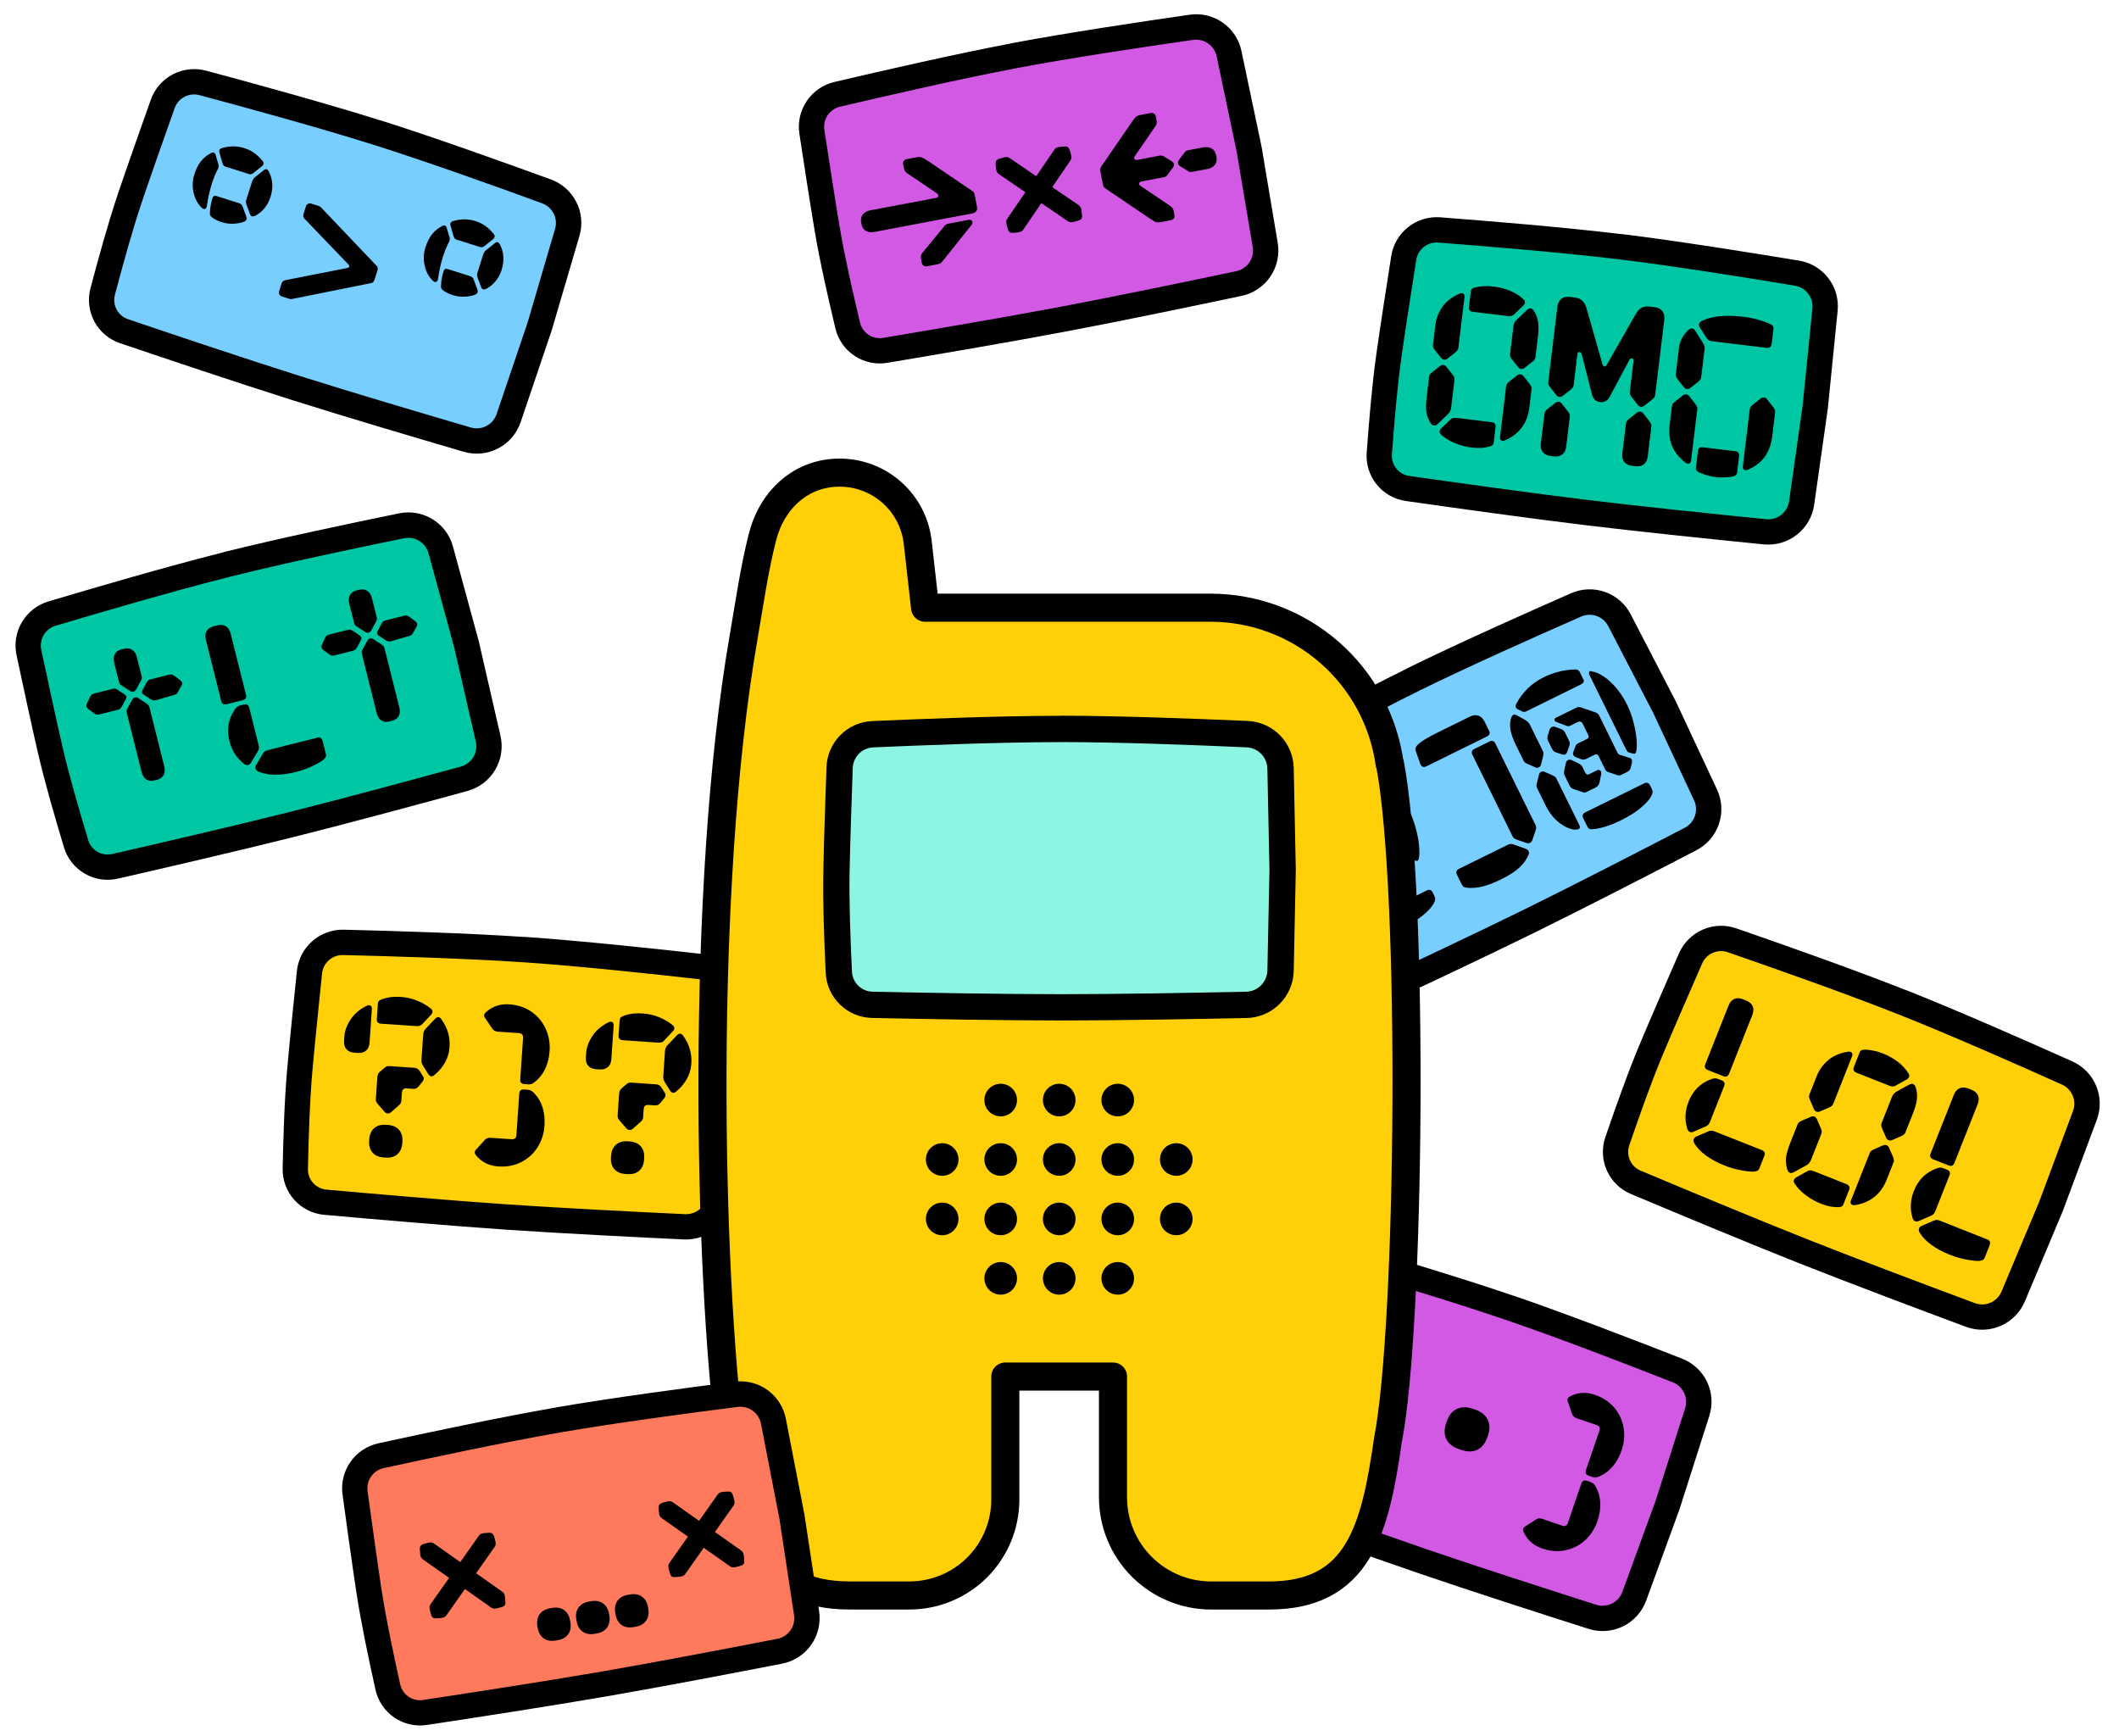
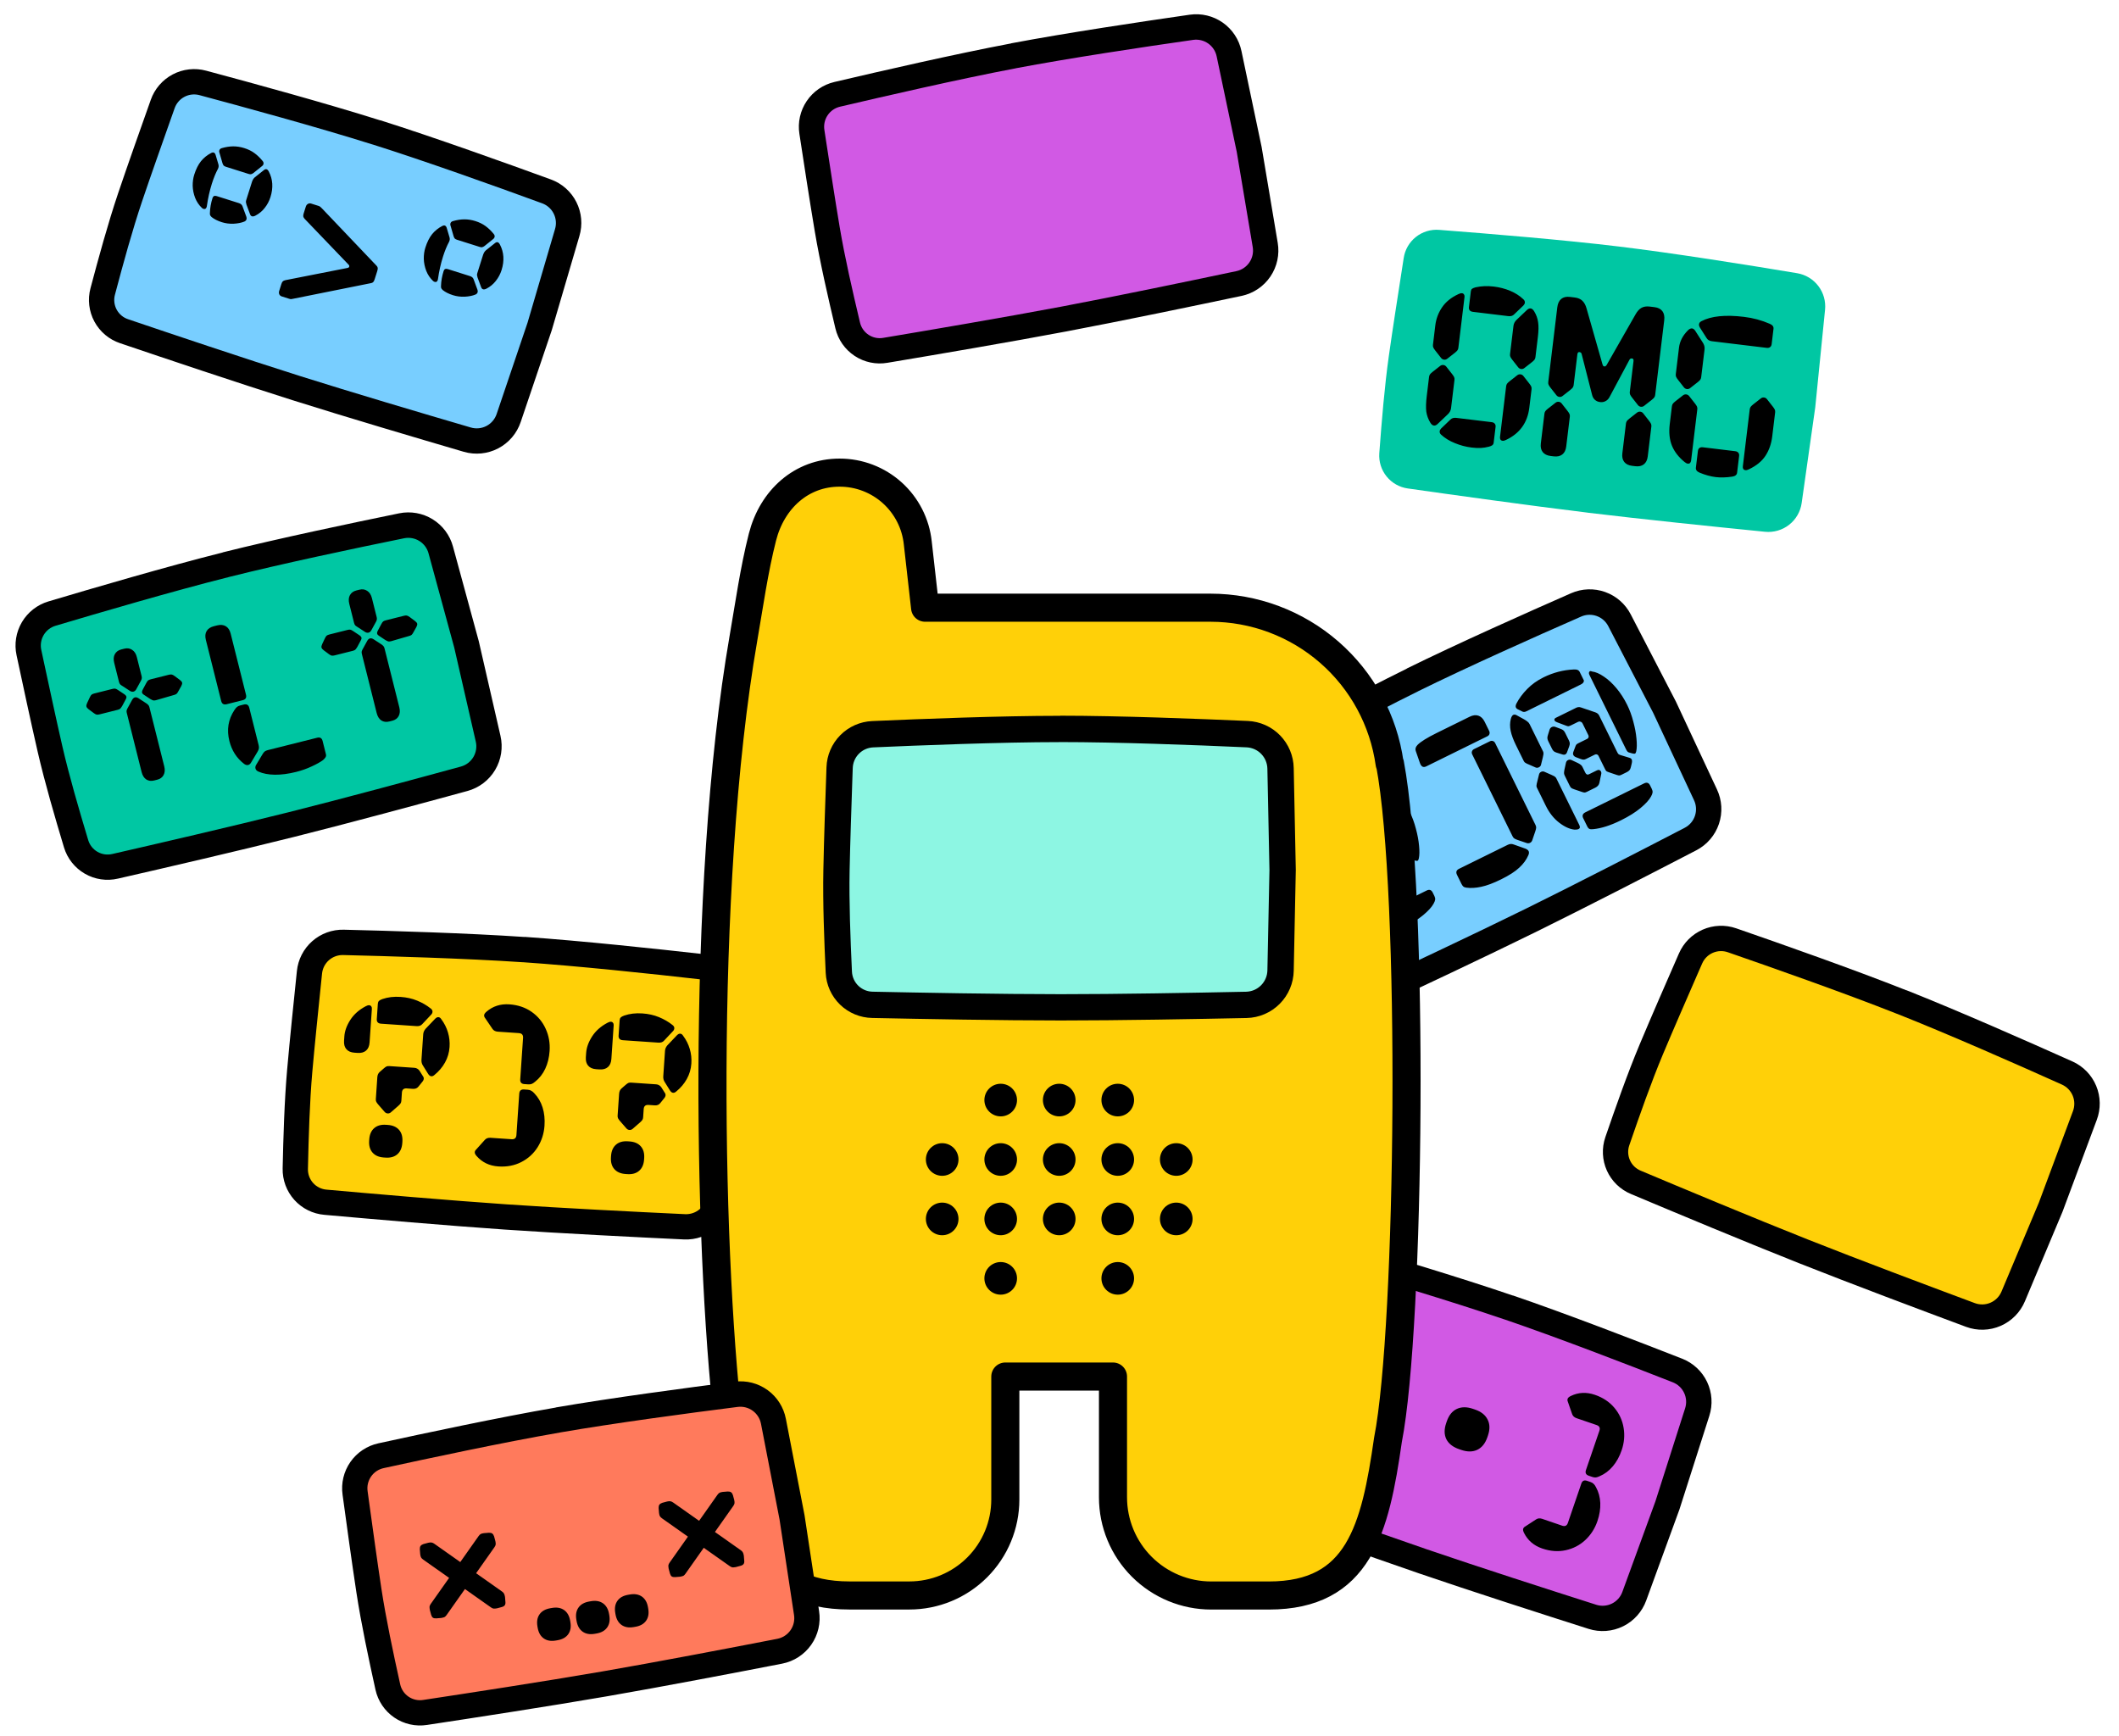
<svg xmlns="http://www.w3.org/2000/svg" id="Layer_2" viewBox="0 0 830 680">
  <defs>
    <style>.cls-1{stroke:#000;stroke-linejoin:round;stroke-width:11px;}.cls-1,.cls-2,.cls-3{fill:#ffd008;}.cls-4{fill:#00c7a3;}.cls-5{fill:#ff7a5c;}.cls-6{fill:#8df6e3;}.cls-7{fill:#d159e4;}.cls-8{fill:#78ceff;}.cls-3{opacity:0;}</style>
  </defs>
  <g id="Layer_1-2">
    <rect class="cls-3" width="830" height="680" />
    <path class="cls-8" d="m116.031,151.978c-21.666-6.842-51.529-16.89-67.383-22.264-3.11-1.051-5.707-3.24-7.269-6.127-1.562-2.888-1.973-6.259-1.151-9.438,3.309-12.456,6.905-25.557,10.733-36.885,3.485-10.334,7.658-22.053,11.308-32.404l1.453-4.118c1.078-3.12,3.302-5.713,6.221-7.253,2.919-1.54,6.314-1.913,9.498-1.041,19.69,5.282,47.447,12.903,67.865,19.351l.126.04c20.443,6.456,47.554,16.127,66.677,23.137,3.14,1.156,5.722,3.462,7.225,6.452,1.502,2.989,1.812,6.437.867,9.646l-10.796,36.776-12.133,35.854c-1.076,3.24-3.369,5.935-6.394,7.518-3.025,1.583-6.547,1.93-9.822.967-19.359-5.67-46.688-13.774-66.897-20.155l-.128-.054Z" />
    <path d="m145.93,56.578c20.354,6.428,47.394,16.083,66.475,23.073,1.951.728,3.553,2.169,4.482,4.034.929,1.863,1.116,4.011.523,6.007l-10.764,36.675-12.105,35.766c-.67,2.023-2.098,3.707-3.985,4.697-1.888.991-4.086,1.209-6.131.61-19.334-5.662-46.612-13.749-66.803-20.125l-.107-.034c-21.634-6.832-51.441-16.862-67.282-22.232-1.932-.627-3.55-1.972-4.52-3.757-.97-1.785-1.219-3.874-.695-5.836,3.282-12.368,6.844-25.362,10.627-36.573,3.484-10.307,7.646-22.016,11.292-32.355l1.453-4.097c.667-1.939,2.046-3.551,3.858-4.51,1.812-.959,3.922-1.192,5.899-.653,16.078,4.314,46.25,12.525,67.658,19.285l.12.038m2.986-9.458l-.113-.036c-21.105-6.665-50.203-14.633-68.067-19.415-4.39-1.179-9.061-.655-13.081,1.465-4.019,2.12-7.089,5.681-8.595,9.969-4.023,11.357-8.816,24.822-12.787,36.584-3.971,11.762-7.728,25.547-10.824,37.197-1.169,4.393-.618,9.067,1.541,13.069,2.159,4.001,5.763,7.028,10.077,8.463,17.538,5.948,46.264,15.601,67.482,22.301l.107.034c20.808,6.571,49.2,14.976,66.998,20.187,4.508,1.317,9.35.836,13.511-1.341,4.159-2.177,7.315-5.882,8.803-10.335l12.167-35.962,10.824-36.863c1.312-4.415.892-9.163-1.175-13.278-2.068-4.115-5.627-7.286-9.952-8.868-17.455-6.365-45.786-16.539-66.872-23.198l-.044.028Z" />
    <path d="m105.309,67.221c1.567,3.014,1.777,6.337.63,9.969-.494,1.565-1.249,2.985-2.267,4.261-.98,1.257-2.188,2.259-3.621,3.004-.552.287-1.009.373-1.373.258-.335-.106-.585-.385-.75-.836l-1.393-3.758c-.099-.369-.169-.683-.21-.942-.013-.25.029-.529.126-.836l2.223-7.041c.256-.81.635-1.428,1.139-1.853l3.568-2.836c.375-.312.73-.415,1.065-.309.308.097.595.403.863.918Zm-29.225,1.187c.688-2.179,1.564-3.93,2.627-5.254,1.063-1.323,2.404-2.406,4.021-3.247.367-.191.691-.243.971-.154.335.106.581.399.736.878l1.117,3.763c.157.572.101,1.138-.168,1.698-.891,1.654-1.694,3.613-2.408,5.876-.865,2.738-1.522,5.695-1.972,8.871-.059.381-.211.67-.459.869-.238.171-.511.208-.818.11-.251-.079-.471-.21-.659-.392-1.157-1.103-2.035-2.409-2.633-3.92-.589-1.538-.911-3.099-.964-4.682-.025-1.575.179-3.047.611-4.416Zm9.842-8.69c-.097-.277-.101-.554-.014-.834.141-.447.48-.74,1.015-.878,1.522-.441,2.991-.668,4.409-.681,1.445-.004,2.894.223,4.347.681,1.536.485,2.854,1.131,3.951,1.939,1.125.816,2.197,1.846,3.217,3.09.359.421.468.854.327,1.301-.088.279-.251.504-.49.675l-3.458,2.779c-.32.237-.628.385-.924.446-.259.041-.57.004-.933-.11l-8.884-2.806c-.363-.115-.653-.268-.869-.459-.179-.21-.332-.504-.459-.882l-1.235-4.261Zm-2.691,17.861c.247-.782.789-1.04,1.628-.777l8.717,2.753c.698.221,1.158.612,1.381,1.174l1.54,4.173c.126.378.141.721.044,1.028-.115.363-.388.645-.821.847-1.132.472-2.527.754-4.183.845-1.621.071-3.171-.126-4.652-.593-1.62-.512-2.947-1.177-3.979-1.994-.282-.273-.481-.52-.596-.741-.087-.211-.119-.498-.097-.86.053-1.919.393-3.87,1.019-5.854Zm64.53,28.582c.159-.504.223-.899.19-1.185-.032-.287-.161-.558-.388-.814l-21.457-22.537c-.301-.31-.527-.52-.677-.629-.14-.136-.365-.253-.672-.351l-2.934-.926c-.419-.132-.835-.079-1.248.159-.376.219-.64.566-.789,1.041l-.848,2.682c-.159.503-.207.902-.147,1.198.06.295.251.616.571.964l17.128,17.852c.283.274.38.55.292.83-.088.279-.326.449-.715.511l-24.275,4.777c-.461.1-.802.254-1.021.461-.219.208-.408.562-.567,1.066l-.847,2.682c-.149.474-.138.924.035,1.347.211.405.525.673.944.805l2.934.927c.307.096.554.144.739.141.194-.031.503-.087.928-.168l30.508-6.127c.333-.08.594-.227.785-.443.192-.216.367-.576.526-1.079l1.005-3.184Zm48.068-10.352c1.568,3.014,1.778,6.338.631,9.97-.494,1.564-1.25,2.985-2.267,4.261-.981,1.257-2.188,2.258-3.622,3.004-.551.287-1.009.372-1.371.258-.336-.106-.586-.385-.75-.836l-1.395-3.759c-.098-.368-.168-.683-.209-.941-.013-.25.028-.529.126-.836l2.223-7.04c.256-.81.635-1.428,1.138-1.852l3.569-2.837c.375-.311.73-.415,1.065-.308.307.097.595.402.862.917Zm-29.224,1.187c.688-2.179,1.564-3.931,2.627-5.254,1.063-1.323,2.403-2.406,4.021-3.247.367-.191.691-.243.97-.154.335.106.581.399.737.878l1.116,3.763c.157.572.102,1.139-.168,1.698-.891,1.654-1.693,3.613-2.408,5.876-.865,2.737-1.522,5.695-1.972,8.871-.059.38-.211.67-.459.869-.238.17-.511.207-.818.11-.252-.079-.472-.21-.66-.393-1.156-1.102-2.035-2.409-2.633-3.919-.59-1.538-.911-3.099-.964-4.683-.025-1.574.178-3.046.611-4.415Zm9.841-8.69c-.096-.277-.101-.554-.013-.834.142-.447.479-.74,1.015-.878,1.522-.441,2.991-.669,4.409-.681,1.445-.005,2.894.223,4.347.681,1.537.485,2.853,1.131,3.95,1.939,1.125.815,2.198,1.846,3.218,3.09.359.421.468.854.327,1.301-.089.279-.251.504-.49.675l-3.458,2.779c-.321.237-.629.385-.924.446-.259.041-.571.004-.933-.11l-8.884-2.806c-.364-.115-.653-.268-.87-.459-.179-.21-.332-.504-.459-.882l-1.235-4.261Zm-2.69,17.861c.246-.783.789-1.041,1.628-.777l8.716,2.753c.699.221,1.159.612,1.381,1.174l1.539,4.172c.127.379.141.721.045,1.028-.115.364-.389.646-.821.847-1.133.472-2.527.754-4.184.845-1.621.072-3.171-.126-4.652-.594-1.621-.511-2.946-1.175-3.979-1.993-.282-.274-.481-.52-.595-.741-.087-.212-.119-.499-.097-.86.053-1.919.392-3.87,1.019-5.854Z" />
    <path class="cls-4" d="m114.17,322.919c-22.038,5.529-52.736,12.625-69.055,16.358-3.199.734-6.558.231-9.402-1.409-2.844-1.641-4.961-4.296-5.926-7.434-3.71-12.342-7.514-25.384-10.193-37.038-2.448-10.628-5.037-22.796-7.354-33.524l-.921-4.269c-.717-3.221-.183-6.595,1.496-9.437,1.679-2.842,4.375-4.939,7.543-5.865,19.537-5.823,47.172-13.881,67.94-19.091l.128-.032c20.793-5.217,48.951-11.19,68.911-15.244,3.28-.661,6.688-.05,9.534,1.708,2.847,1.758,4.918,4.532,5.795,7.761l10.081,36.977,8.459,36.895c.782,3.324.242,6.82-1.504,9.754-1.747,2.933-4.564,5.074-7.858,5.971-19.459,5.318-46.981,12.741-67.537,17.898l-.137.021Z" />
    <path d="m89.631,226.003c20.704-5.195,48.792-11.144,68.706-15.193,2.043-.402,4.163-.015,5.931,1.086,1.768,1.1,3.052,2.831,3.594,4.842l10.056,36.875,8.436,36.805c.491,2.073.157,4.257-.931,6.089-1.088,1.833-2.845,3.171-4.901,3.732-19.434,5.312-46.904,12.722-67.44,17.875l-.109.027c-22.006,5.521-52.647,12.601-68.953,16.332-1.974.477-4.057.181-5.819-.831-1.762-1.012-3.069-2.661-3.651-4.606-3.688-12.253-7.464-25.186-10.118-36.717-2.435-10.604-5.028-22.757-7.341-33.472l-.91-4.252c-.448-2-.118-4.096.922-5.862,1.041-1.767,2.715-3.072,4.682-3.649,15.954-4.753,45.953-13.575,67.728-19.038l.122-.03m-2.413-9.621l-.116.029c-21.467,5.386-50.424,13.85-68.145,19.142-4.356,1.297-8.06,4.191-10.372,8.103-2.312,3.913-3.06,8.554-2.094,12.995,2.526,11.781,5.502,25.76,8.285,37.858,2.783,12.099,6.809,25.807,10.278,37.352,1.307,4.355,4.226,8.046,8.162,10.322,3.936,2.277,8.592,2.965,13.018,1.926,18.054-4.127,47.577-10.962,69.159-16.376l.109-.028c21.165-5.31,49.749-13.033,67.639-17.924,4.528-1.241,8.4-4.189,10.802-8.223,2.402-4.035,3.147-8.843,2.08-13.416l-8.486-37.004-10.104-37.067c-1.196-4.448-4.043-8.271-7.96-10.692-3.917-2.421-8.61-3.257-13.123-2.338-18.201,3.729-47.663,9.913-69.11,15.294l-.022.047Z" />
    <path d="m46.09,278.011c.426-.107.753-.249.98-.427.22-.206.49-.576.809-1.109l1.234-2.303c.341-.569.472-1.01.393-1.322-.086-.341-.416-.696-.992-1.065l-2.176-1.448c-.547-.376-.946-.579-1.194-.607-.256-.057-.625-.024-1.109.097l-7.076,1.775c-.455.114-.81.264-1.065.449-.227.178-.469.54-.724,1.088l-1.064,2.26c-.255.548-.34.991-.255,1.333.086.341.37.692.854,1.054l2.005,1.491c.483.362.867.567,1.152.617.313.042.696.007,1.151-.107l7.076-1.776Zm3.561,1.191c-.1-.398-.111-.743-.033-1.034.099-.327.308-.757.628-1.29l1.554-2.836c.298-.498.646-.797,1.044-.896.398-.101.846-.001,1.343.296l2.709,1.768c.533.319.906.603,1.12.851.235.213.402.519.502.917l5.818,23.188c.335,1.336.244,2.476-.274,3.421-.497.911-1.327,1.512-2.493,1.804l-1.194.299c-1.165.293-2.196.159-3.091-.402-.875-.596-1.479-1.562-1.814-2.898l-5.818-23.188Zm-4.919-19.608c-.335-1.335-.254-2.458.242-3.368.518-.945,1.359-1.564,2.525-1.857l1.194-.299c1.165-.292,2.185-.141,3.059.455.896.561,1.511,1.509,1.846,2.845l1.882,7.502c.1.398.1.76.001,1.087-.078.291-.277.704-.596,1.237l-1.554,2.836c-.277.463-.628.747-1.054.854-.426.107-.87.022-1.333-.254l-2.709-1.768c-.533-.319-.917-.585-1.152-.798-.213-.249-.37-.572-.47-.97l-1.882-7.502Zm11.884,12.695c-.569-.34-.892-.667-.971-.98-.086-.34.038-.81.372-1.407l1.234-2.303c.305-.59.561-.956.766-1.098.227-.178.568-.324,1.023-.438l7.076-1.776c.455-.114.824-.146,1.109-.096.313.042.711.244,1.194.606l2.005,1.491c.519.383.821.745.907,1.086.078.313-.024.746-.308,1.301l-1.128,2.005c-.262.518-.518.885-.766,1.098-.256.185-.597.331-1.023.438l-7.012,2.031c-.426.106-.781.135-1.066.086-.291-.078-.704-.276-1.237-.596l-2.175-1.448Zm32.153,3.532c-1.136.286-1.847-.14-2.133-1.277l-6.01-23.955c-.342-1.364-.237-2.508.317-3.433.554-.924,1.512-1.557,2.876-1.899l1.193-.3c1.365-.342,2.509-.236,3.433.318.924.553,1.558,1.512,1.899,2.876l6.01,23.955c.285,1.137-.141,1.848-1.277,2.133l-6.309,1.582Zm1.078,14.41c-1.105-4.404-.455-8.434,1.951-12.088.369-.576.717-.996,1.044-1.259.327-.263.732-.456,1.215-.577l1.449-.363c1.137-.285,1.848.141,2.133,1.277l3.679,14.663c.106.426.135.842.086,1.247-.057.377-.234.814-.532,1.312l-2.554,4.266c-.298.497-.66.799-1.087.906-.511.129-1.044-.01-1.599-.414-2.916-2.229-4.844-5.219-5.785-8.97Zm13.051,5.062c.255-.426.521-.75.798-.97.277-.221.672-.395,1.183-.523l19.352-4.855c1.137-.286,1.847.14,2.133,1.277l1.305,5.2c.106.427.054.818-.159,1.173-.213.355-.543.725-.99,1.109-1.045.776-2.515,1.597-4.411,2.466-1.89.897-3.928,1.62-6.116,2.169-3.041.762-5.819,1.127-8.335,1.094-2.515-.034-4.64-.437-6.374-1.209-.668-.256-1.074-.668-1.217-1.237-.114-.454-.022-.93.276-1.428l2.555-4.266Zm35.271-40.383c.426-.107.753-.249.98-.427.22-.206.49-.576.809-1.109l1.235-2.303c.341-.569.471-1.01.393-1.322-.086-.342-.417-.697-.993-1.066l-2.175-1.447c-.548-.377-.945-.579-1.194-.607-.256-.057-.625-.024-1.108.097l-7.076,1.775c-.455.114-.811.263-1.066.449-.227.177-.469.54-.723,1.088l-1.065,2.26c-.255.547-.34.991-.254,1.332.086.342.37.693.853,1.055l2.005,1.49c.484.362.868.568,1.152.618.312.042.696.006,1.151-.108l7.076-1.775Zm3.561,1.191c-.1-.398-.111-.743-.033-1.034.099-.327.308-.757.628-1.29l1.554-2.837c.298-.498.645-.797,1.043-.896.398-.1.846-.001,1.343.297l2.709,1.767c.533.32.907.603,1.12.852.235.213.402.519.502.917l5.818,23.187c.334,1.336.243,2.477-.275,3.422-.497.91-1.327,1.511-2.492,1.804l-1.194.299c-1.165.293-2.195.158-3.091-.403-.875-.595-1.479-1.561-1.815-2.897l-5.817-23.188Zm-4.92-19.608c-.335-1.335-.254-2.458.243-3.369.518-.945,1.359-1.563,2.524-1.856l1.194-.299c1.165-.293,2.185-.141,3.059.455.896.561,1.511,1.509,1.847,2.844l1.882,7.502c.099.398.1.761,0,1.088-.077.291-.276.704-.595,1.237l-1.554,2.836c-.277.462-.629.747-1.054.854-.426.107-.871.022-1.333-.255l-2.709-1.767c-.533-.32-.917-.586-1.151-.799-.214-.248-.371-.571-.47-.969l-1.883-7.502Zm11.885,12.695c-.569-.341-.892-.667-.971-.98-.086-.34.038-.81.372-1.407l1.234-2.303c.305-.59.561-.956.767-1.099.227-.177.568-.323,1.023-.437l7.076-1.776c.454-.114.824-.147,1.108-.096.313.042.711.244,1.194.606l2.005,1.491c.519.383.822.745.907,1.086.078.313-.024.746-.308,1.301l-1.128,2.005c-.262.518-.518.884-.767,1.098-.255.185-.596.331-1.022.437l-7.012,2.032c-.426.106-.781.135-1.066.086-.291-.078-.704-.277-1.237-.596l-2.175-1.448Z" />
    <path class="cls-2" d="m198.233,476.628c-22.668-1.548-54.057-4.282-70.731-5.772-3.27-.29-6.309-1.806-8.506-4.244-2.199-2.439-3.392-5.618-3.341-8.9.284-12.886.694-26.465,1.746-38.376.954-10.865,2.25-23.237,3.361-34.157l.442-4.344c.313-3.285,1.864-6.33,4.338-8.514,2.475-2.184,5.687-3.345,8.986-3.248,20.381.497,49.153,1.369,70.514,2.829l.132.009c21.388,1.46,50.013,4.476,70.25,6.787,3.323.384,6.376,2.018,8.54,4.569s3.278,5.829,3.114,9.171l-1.832,38.283-3.352,37.704c-.283,3.402-1.876,6.561-4.443,8.811-2.567,2.251-5.909,3.418-9.319,3.253-20.149-.953-48.617-2.394-69.761-3.839l-.138-.022Z" />
    <path d="m204.83,376.871c21.296,1.455,49.848,4.473,70.039,6.773,2.068.249,3.964,1.273,5.306,2.865,1.341,1.592,2.028,3.635,1.922,5.715l-1.826,38.178-3.344,37.611c-.174,2.124-1.166,4.097-2.768,5.504-1.6,1.407-3.685,2.136-5.814,2.035-20.124-.95-48.538-2.388-69.662-3.83l-.113-.008c-22.635-1.546-53.964-4.276-70.625-5.766-2.026-.155-3.914-1.08-5.277-2.586-1.364-1.507-2.097-3.479-2.05-5.51.278-12.793.68-26.26,1.717-38.046.96-10.838,2.247-23.197,3.357-34.104l.448-4.324c.192-2.041,1.152-3.932,2.688-5.292,1.535-1.358,3.53-2.081,5.58-2.024,16.641.408,47.898,1.284,70.296,2.814l.125.009m.676-9.896l-.118-.008c-22.081-1.508-52.237-2.402-70.726-2.843-4.543-.112-8.96,1.497-12.367,4.503-3.407,3.008-5.553,7.191-6.006,11.713-1.236,11.985-2.724,26.199-3.814,38.566-1.09,12.366-1.496,26.648-1.762,38.7-.102,4.545,1.534,8.958,4.574,12.338,3.041,3.381,7.256,5.474,11.787,5.853,18.446,1.651,48.636,4.27,70.835,5.787l.112.007c21.771,1.487,51.343,2.97,69.868,3.845,4.691.218,9.284-1.389,12.814-4.485,3.531-3.095,5.726-7.438,6.123-12.117l3.359-37.815,1.839-38.376c.236-4.599-1.29-9.116-4.269-12.628-2.978-3.513-7.183-5.757-11.758-6.276-18.464-2.077-48.394-5.295-70.455-6.802l-.036.038Z" />
    <path d="m156.904,390.458c2.396.164,4.566.65,6.507,1.459,1.971.81,3.722,1.824,5.254,3.045.532.389.78.831.746,1.328-.029.439-.217.822-.563,1.151l-3.42,3.643c-.512.611-1.264.883-2.258.815l-13.943-.952c-.555-.038-.984-.215-1.285-.529-.272-.312-.39-.732-.355-1.257l.413-6.051c.031-.438.172-.796.426-1.073.283-.273.74-.521,1.373-.743,2.106-.737,4.474-1.015,7.105-.836Zm-22.027,15.499c.146-2.134.925-4.298,2.338-6.492,1.412-2.194,3.429-3.98,6.048-5.357.519-.288.968-.418,1.349-.393.35.024.619.175.805.452.189.247.27.576.241.985l-.898,13.154c-.096,1.403-.55,2.458-1.361,3.166-.813.708-1.92,1.015-3.323.919l-1.227-.084c-1.404-.096-2.459-.55-3.167-1.362-.708-.811-1.015-1.919-.919-3.322l.114-1.666Zm9.72,40.836c-.131,1.929.307,3.472,1.315,4.627,1.007,1.156,2.476,1.799,4.405,1.931l.701.048c1.93.131,3.471-.306,4.627-1.314,1.155-1.008,1.799-2.476,1.931-4.405l.036-.526c.131-1.929-.307-3.472-1.314-4.627-1.008-1.155-2.477-1.799-4.405-1.93l-.702-.048c-1.929-.133-3.471.305-4.627,1.313-1.155,1.008-1.799,2.476-1.93,4.405l-.037.526Zm3.199-24.889c.059-.877.37-1.561.932-2.05l1.593-1.389c.437-.381.793-.636,1.066-.765.302-.126.672-.174,1.11-.144l9.821.671c.439.03.813.143,1.122.341.341.17.645.455.912.855l1.271,2.025c.27.341.392.702.366,1.082-.028.409-.264.863-.709,1.361l-1.348,1.67c-.516.67-1.241.972-2.176.909l-2.456-.168c-1.169-.08-1.793.465-1.873,1.634l-.222,3.244c-.028.409-.139.755-.335,1.034-.195.281-.512.612-.948.993l-2.811,2.451c-.375.327-.796.474-1.263.443-.468-.032-.865-.236-1.192-.61l-2.451-2.811c-.382-.437-.65-.808-.805-1.112-.156-.304-.22-.661-.191-1.07l.587-8.594Zm17.976-16.832c.052-.76.365-1.473.939-2.139l3.701-3.887c.444-.469.884-.688,1.323-.659.438.031.816.306,1.133.826,1.184,1.579,2.05,3.298,2.599,5.156.548,1.858.756,3.766.622,5.724-.148,2.163-.741,4.178-1.779,6.046-1.038,1.867-2.427,3.505-4.168,4.913-.405.354-.798.518-1.179.492-.467-.032-.887-.34-1.258-.923l-2.064-3.312c-.426-.646-.609-1.393-.552-2.241l.683-9.996Zm49.507,6.553c-.178,2.601-.747,4.927-1.71,6.975-.962,2.049-2.281,3.735-3.957,5.06-.469.408-.914.701-1.337.878-.393.149-.851.206-1.378.17l-1.491-.102c-1.169-.08-1.713-.704-1.633-1.873l1.108-16.223c.08-1.169-.465-1.794-1.634-1.874l-8.243-.562c-.964-.067-1.673-.438-2.126-1.115l-2.881-4.249c-.271-.342-.393-.702-.367-1.083.028-.409.323-.858.885-1.348,2.498-2.179,5.501-3.149,9.009-2.909,3.331.228,6.231,1.204,8.697,2.928,2.466,1.726,4.312,3.951,5.535,6.678,1.225,2.697,1.733,5.58,1.523,8.649Zm-25.373,34.828c.541-.61,1.294-.881,2.259-.815l8.243.563c1.169.08,1.793-.465,1.873-1.634l1.108-16.223c.08-1.169.705-1.713,1.874-1.633l1.49.102c.527.035.973.168,1.338.399.398.204.801.539,1.209,1.008,1.481,1.54,2.559,3.39,3.233,5.551.675,2.16.923,4.541.746,7.142-.21,3.069-1.106,5.871-2.689,8.406-1.581,2.506-3.71,4.446-6.388,5.819-2.678,1.373-5.683,1.946-9.015,1.719-3.508-.24-6.351-1.609-8.529-4.107-.491-.562-.722-1.047-.694-1.457.026-.38.196-.721.51-1.022l3.432-3.818Zm61.708-49.525c2.397.164,4.566.65,6.508,1.458,1.97.81,3.722,1.825,5.254,3.046.531.389.78.831.746,1.328-.03.439-.217.822-.563,1.151l-3.42,3.642c-.512.612-1.265.884-2.259.816l-13.943-.953c-.555-.037-.983-.214-1.284-.528-.273-.313-.391-.732-.355-1.257l.413-6.051c.03-.439.172-.796.426-1.073.282-.273.74-.521,1.372-.743,2.106-.737,4.474-1.015,7.105-.836Zm-22.026,15.499c.146-2.135.925-4.298,2.338-6.492,1.412-2.195,3.429-3.98,6.048-5.357.519-.288.968-.419,1.348-.393.351.024.62.174.806.451.189.248.269.577.241.986l-.898,13.154c-.096,1.402-.55,2.458-1.362,3.166-.812.708-1.919,1.014-3.322.918l-1.228-.083c-1.403-.096-2.459-.55-3.167-1.362-.708-.812-1.014-1.919-.918-3.322l.114-1.666Zm9.72,40.836c-.131,1.929.307,3.472,1.314,4.627,1.008,1.156,2.476,1.799,4.405,1.931l.702.048c1.929.131,3.471-.306,4.627-1.314,1.155-1.008,1.798-2.476,1.93-4.406l.036-.525c.132-1.93-.306-3.472-1.314-4.627-1.007-1.155-2.476-1.799-4.405-1.931l-.702-.048c-1.929-.132-3.47.306-4.626,1.314-1.155,1.007-1.799,2.476-1.931,4.405l-.036.526Zm3.198-24.889c.06-.877.371-1.561.933-2.051l1.593-1.388c.437-.382.792-.637,1.065-.765.303-.126.673-.174,1.111-.144l9.821.67c.438.031.813.144,1.122.341.341.171.645.456.911.856l1.271,2.025c.271.341.393.702.366,1.082-.027.409-.264.863-.709,1.361l-1.347,1.67c-.516.67-1.242.972-2.177.908l-2.455-.168c-1.17-.08-1.794.466-1.874,1.635l-.221,3.244c-.028.409-.14.754-.335,1.034-.196.281-.512.611-.949.993l-2.81,2.451c-.375.327-.796.474-1.264.442-.468-.032-.865-.235-1.191-.61l-2.452-2.81c-.381-.437-.649-.808-.805-1.113-.155-.304-.219-.661-.19-1.07l.586-8.593Zm17.977-16.833c.051-.759.365-1.472.939-2.138l3.701-3.887c.443-.47.884-.689,1.322-.659.439.03.816.306,1.133.826,1.185,1.579,2.051,3.297,2.6,5.156.548,1.858.756,3.766.622,5.724-.149,2.163-.741,4.178-1.779,6.046-1.038,1.867-2.427,3.505-4.168,4.912-.406.355-.799.518-1.179.493-.468-.032-.887-.34-1.258-.923l-2.064-3.313c-.426-.645-.61-1.392-.552-2.24l.683-9.997Z" />
    <path class="cls-8" d="m599.795,360.352c-20.382,10.041-48.901,23.435-64.069,30.516-2.973,1.392-6.363,1.607-9.488.601-3.125-1.005-5.753-3.156-7.357-6.02-6.223-11.286-12.686-23.236-17.756-34.066-4.629-9.875-9.719-21.226-14.241-31.227l-1.798-3.979c-1.379-2.999-1.566-6.41-.523-9.541,1.043-3.132,3.239-5.749,6.141-7.321,17.875-9.802,43.196-23.492,62.403-32.954l.119-.059c19.231-9.473,45.502-21.237,64.163-29.398,3.067-1.336,6.528-1.456,9.68-.336,3.153,1.12,5.761,3.397,7.297,6.368l17.635,34.03,16.03,34.29c1.463,3.085,1.671,6.617.581,9.852-1.091,3.235-3.395,5.921-6.427,7.49-17.904,9.293-43.248,22.338-62.26,31.705l-.13.049Z" />
    <path d="m555.419,270.766c19.148-9.434,45.357-21.159,63.973-29.305,1.913-.824,4.067-.89,6.026-.186,1.961.703,3.581,2.125,4.533,3.978l17.587,33.934,15.99,34.206c.916,1.925,1.048,4.13.37,6.15-.678,2.02-2.115,3.698-4.007,4.679-17.881,9.281-43.177,22.303-62.171,31.661l-.1.049c-20.352,10.027-48.819,23.395-63.975,30.47-1.829.883-3.928,1.031-5.863.412-1.935-.618-3.56-1.955-4.539-3.735-6.182-11.203-12.595-23.052-17.615-33.767-4.612-9.854-9.702-21.189-14.218-31.179l-1.783-3.965c-.86-1.861-.978-3.98-.332-5.926.646-1.945,2.007-3.572,3.809-4.551,14.598-8.002,42.07-22.937,62.208-32.858l.113-.055m-4.384-8.898l-.106.052c-19.854,9.781-46.382,24.148-62.594,33.048-3.985,2.184-6.998,5.793-8.435,10.104-1.437,4.311-1.192,9.006.686,13.145,4.948,10.985,10.797,24.026,16.062,35.268,5.266,11.242,12.086,23.798,17.905,34.354,2.194,3.982,5.824,6.977,10.151,8.375,4.326,1.397,9.023,1.09,13.132-.856,16.781-7.832,44.206-20.724,64.167-30.558l.101-.05c19.574-9.643,45.894-23.206,62.355-31.75,4.166-2.166,7.331-5.862,8.83-10.312,1.5-4.449,1.218-9.307-.788-13.553l-16.079-34.39-17.676-34.114c-2.105-4.096-5.692-7.235-10.031-8.777-4.339-1.544-9.103-1.373-13.321.474-17.01,7.473-44.511,19.717-64.347,29.489l-.012.051Z" />
    <path d="m516.876,350.54c-.142-.29-.213-.565-.211-.827.028-.275.068-.557.123-.844.08-.301.141-.543.181-.727l.684-2.786c.108-.511.385-.876.833-1.096.446-.22.905-.217,1.375.008l2.627,1.155c.17.08.405.193.705.339.327.133.582.285.764.456.209.159.372.356.488.593l8.972,18.213c.402.814.327,1.358-.225,1.63-.368.181-.9.263-1.594.246-1.924-.195-3.944-1.111-6.056-2.748-2.113-1.637-3.837-3.809-5.17-6.516l-3.496-7.096Zm-8.273-16.794c-1.01-2.051-1.687-3.888-2.032-5.515-.344-1.627-.328-3.186.048-4.677.227-.864.551-1.399.972-1.607.394-.194.846-.139,1.356.165l2.82,1.55c.588.331,1.051.642,1.39.932.353.251.632.587.839,1.007l5.244,10.645c.142.289.2.571.172.845-.001.263-.043.544-.123.845-.054.288-.101.524-.142.707l-.684,2.787c-.095.471-.378.823-.851,1.056s-.926.243-1.357.031l-2.627-1.156c-.169-.079-.418-.185-.744-.318-.301-.146-.556-.298-.765-.457-.182-.171-.331-.375-.448-.612l-3.068-6.228Zm.751-13.989c-.328-.133-.569-.358-.724-.673-.181-.368-.132-.865.146-1.493,1.074-2.063,2.494-3.988,4.26-5.772,1.754-1.811,3.892-3.339,6.415-4.581,3.784-1.865,7.721-2.889,11.81-3.075.669-.036,1.173.027,1.512.186.366.146.647.416.841.81l1.592,3.233c.091.184.043.453-.142.805-.198.326-.535.606-1.008.839l-21.366,10.526c-.605.298-1.155.308-1.652.03l-1.684-.835Zm25.612,42.643c-.233-.473-.283-.906-.15-1.299.16-.405.489-.731.989-.976l23.023-11.343c1.051-.517,1.835-.251,2.353.8l.66,1.341c.247.499.349.972.307,1.417-.055.419-.255.941-.599,1.569-.716,1.332-2.081,2.837-4.095,4.516-2.015,1.678-4.599,3.294-7.752,4.847-4.022,1.982-7.606,3.126-10.752,3.435-.643.088-1.147.059-1.513-.087-.34-.159-.607-.436-.801-.83l-1.67-3.39Zm-7.213-16.631c-.181-.368-.278-.696-.289-.985.002-.327.05-.759.145-1.296l.606-2.748c.108-.51.385-.875.832-1.095.447-.221.905-.218,1.376.007l2.548,1.195c.483.252.842.483,1.076.694.248.172.463.442.644.81l1.088,2.207c.362.737.859.949,1.489.638l3.076-1.515c.368-.181.689-.225.963-.131.275.093.483.284.626.573.143.289.187.578.133.866l-.729,3.493c-.162.865-.69,1.516-1.584,1.957l-3.311,1.631c-.368.181-.663.278-.886.289-.223.013-.569-.061-1.04-.222l-3.06-1.04c-.589-.2-.994-.392-1.216-.577-.207-.223-.402-.52-.584-.887l-1.903-3.864Zm-6.445-13.481c-.233-.473-.356-.887-.366-1.241-.012-.353.063-.766.223-1.236l.641-2.08c.16-.471.45-.81.871-1.017.42-.207.866-.23,1.337-.071l2.039.759c.471.16.844.353,1.117.577.274.224.528.573.76,1.046l1.438,2.917c.194.395.309.762.347,1.103.024.315-.044.707-.203,1.178l-.839,2.275c-.161.471-.398.783-.714.939-.315.156-.708.153-1.179-.007l-2.314-.721c-.471-.16-.824-.346-1.058-.557-.248-.237-.469-.553-.664-.947l-1.436-2.917Zm2.484-8.083c-.233-.473-.086-.839.439-1.098l8.042-3.962c.315-.155.604-.232.866-.23.276-.038.59.003.943.123l5.649,1.92c.706.24,1.201.649,1.487,1.227l7.03,14.271c.194.394.363.67.506.829.17.145.43.277.784.397l3.571,1.083c.418.12.705.338.861.653.181.368.178.925-.01,1.67l-.323,1.335c-.094.471-.274.87-.538,1.196-.25.287-.599.54-1.045.761l-2.05,1.009c-.368.182-.664.278-.887.29-.222.012-.569-.063-1.04-.222l-3.06-1.041c-.51-.173-.85-.332-1.019-.478-.156-.184-.325-.46-.506-.828l-2.525-5.125c-.143-.289-.344-.467-.606-.534-.249-.106-.517-.088-.806.054l-3.548,1.748c-.342.169-.664.245-.965.231-.301-.016-.674-.109-1.118-.283l-1.804-.678c-.497-.213-.829-.49-.998-.832-.168-.341-.172-.747-.012-1.218l.639-1.686c.186-.55.346-.922.478-1.118.158-.209.409-.398.75-.566l3.548-1.748c.289-.142.467-.344.534-.606.094-.274.076-.543-.054-.806l-2.253-4.573c-.194-.394-.461-.638-.801-.732-.327-.133-.687-.102-1.082.092l-2.601,1.282c-.395.194-.723.323-.985.387-.25.025-.537-.029-.864-.162l-3.491-1.318c-.078-.027-.222-.086-.431-.179-.209-.093-.366-.179-.47-.258-.105-.079-.183-.172-.235-.277Zm13.628-17.883c-.169-.342-.232-.637-.192-.886.028-.275.147-.464.358-.568.236-.116.511-.088.824.084,1.428.179,2.983.849,4.666,2.012,1.697,1.124,3.345,2.647,4.945,4.57,1.601,1.922,2.997,4.092,4.188,6.51.984,1.998,1.783,4.184,2.398,6.559.641,2.362,1.054,4.592,1.238,6.689.197,2.059.168,3.69-.088,4.894-.107.511-.266.817-.477.921-.184.091-.538.069-1.061-.065l-1.138-.322c-.287-.054-.523-.166-.705-.338-.195-.197-.39-.493-.585-.888l-14.371-29.172Zm39.257-10.816c-.221-.446-.258-.853-.112-1.219.134-.392.41-.692.831-.899l6.151-3.03c.446-.219.852-.257,1.218-.111.38.108.679.385.9.832l15.809,32.089c.181.368.257.723.229,1.063-.028.34-.136.785-.322,1.335l-1.2,3.53c-.16.47-.451.81-.871,1.017-.421.207-.867.231-1.337.07l-3.531-1.199c-.549-.187-.967-.373-1.255-.558-.286-.185-.521-.462-.702-.83l-15.808-32.09Zm-5.978,47.134c-.518-1.051-.252-1.835.799-2.353l19.081-9.4c.815-.402,1.614-.436,2.399-.104l4.51,1.599c.641.24,1.065.57,1.272.99.207.42.171.945-.107,1.572-.758,1.778-1.947,3.408-3.567,4.892-1.581,1.497-3.962,3.03-7.142,4.596-2.996,1.477-5.589,2.444-7.781,2.903-2.151.471-4.124.578-5.917.318-.498-.081-.87-.241-1.118-.478-.247-.237-.474-.566-.681-.987l-1.748-3.548Zm-16.145-48.483c-.297-.801-.07-1.599.682-2.394,1.24-1.263,3.764-2.834,7.575-4.711l12.852-6.331c1.262-.622,2.402-.759,3.422-.413,1.02.347,1.84,1.151,2.463,2.413l1.747,3.548c.207.42.244.827.111,1.219-.107.379-.384.679-.831.9l-23.89,11.769c-.578.284-1.083.321-1.514.109-.418-.252-.749-.725-.994-1.421l-1.623-4.688Zm47.48,14.43c-.142-.289-.213-.565-.211-.827.028-.275.069-.557.123-.844.08-.301.141-.543.181-.727l.685-2.787c.108-.51.385-.875.832-1.095.446-.22.905-.217,1.375.008l2.627,1.156c.17.079.405.192.705.338.327.133.582.285.765.457.208.158.371.356.487.592l8.973,18.213c.401.815.326,1.358-.226,1.63-.368.182-.899.263-1.593.246-1.925-.195-3.944-1.111-6.057-2.748-2.113-1.637-3.836-3.809-5.17-6.516l-3.496-7.096Zm-8.273-16.794c-1.01-2.05-1.687-3.888-2.032-5.515-.343-1.627-.328-3.186.048-4.677.228-.864.552-1.399.972-1.606.394-.195.846-.139,1.356.165l2.821,1.549c.587.331,1.05.642,1.39.932.352.251.632.587.839,1.008l5.243,10.643c.143.29.2.572.172.847-.001.262-.042.543-.123.844-.054.289-.101.524-.141.707l-.685,2.787c-.094.471-.378.823-.851,1.056-.473.233-.926.244-1.356.032l-2.628-1.156c-.169-.08-.418-.186-.744-.319-.301-.146-.556-.298-.764-.457-.182-.171-.332-.375-.449-.611l-3.068-6.229Zm.751-13.989c-.327-.133-.569-.357-.724-.673-.181-.368-.132-.865.146-1.492,1.074-2.065,2.494-3.989,4.261-5.773,1.753-1.811,3.891-3.338,6.414-4.581,3.784-1.864,7.721-2.889,11.81-3.075.669-.035,1.173.027,1.512.186.366.146.647.416.841.81l1.593,3.233c.09.184.043.453-.143.806-.198.326-.534.605-1.007.838l-21.367,10.527c-.605.297-1.155.307-1.652.029l-1.684-.835Zm25.612,42.643c-.232-.474-.283-.906-.15-1.299.16-.405.489-.73.989-.976l23.023-11.342c1.051-.518,1.836-.251,2.353.8l.661,1.34c.246.499.348.972.306,1.417-.055.419-.255.942-.599,1.569-.715,1.332-2.08,2.838-4.095,4.515-2.015,1.679-4.599,3.295-7.752,4.849-4.022,1.98-7.606,3.126-10.752,3.435-.642.087-1.147.058-1.512-.088-.34-.159-.607-.436-.801-.83l-1.671-3.39Zm-7.213-16.631c-.181-.368-.277-.696-.289-.984.003-.328.05-.76.145-1.297l.606-2.747c.108-.511.386-.876.832-1.096.447-.22.906-.218,1.376.008l2.548,1.194c.483.252.842.483,1.076.695.248.172.464.441.645.809l1.087,2.207c.362.737.859.949,1.49.638l3.075-1.515c.368-.181.689-.225.964-.131.274.093.483.284.626.573.142.289.186.578.132.866l-.728,3.494c-.163.863-.691,1.516-1.584,1.956l-3.311,1.631c-.369.181-.664.278-.886.29-.223.011-.57-.062-1.041-.222l-3.06-1.041c-.589-.2-.993-.392-1.215-.577-.208-.224-.403-.519-.585-.888l-1.903-3.863Zm-6.445-13.481c-.233-.473-.356-.886-.366-1.241-.012-.353.063-.766.223-1.237l.642-2.079c.159-.471.45-.809.87-1.017.42-.207.866-.23,1.337-.071l2.039.759c.471.16.844.353,1.118.577.273.224.527.573.759,1.046l1.438,2.918c.194.394.31.761.347,1.102.024.315-.043.707-.203,1.178l-.839,2.275c-.16.471-.398.784-.714.939-.315.155-.708.153-1.179-.007l-2.314-.721c-.471-.16-.824-.346-1.058-.556-.248-.238-.469-.553-.663-.948l-1.437-2.917Zm2.485-8.083c-.234-.473-.087-.839.439-1.098l8.042-3.962c.315-.155.604-.232.866-.23.275-.039.59.003.942.123l5.65,1.92c.705.24,1.201.649,1.486,1.227l7.03,14.271c.194.394.363.671.506.828.17.146.431.278.784.398l3.571,1.083c.418.121.706.338.861.654.181.367.178.924-.01,1.67l-.323,1.334c-.094.472-.273.87-.537,1.196-.251.287-.6.541-1.046.761l-2.05,1.01c-.368.181-.663.277-.886.289-.223.012-.57-.062-1.041-.222l-3.06-1.04c-.509-.174-.849-.333-1.019-.478-.156-.185-.325-.461-.506-.828l-2.524-5.125c-.143-.289-.345-.467-.607-.535-.248-.106-.517-.088-.806.055l-3.548,1.748c-.342.168-.663.245-.965.229-.301-.014-.674-.108-1.118-.281l-1.804-.679c-.497-.212-.829-.489-.998-.832-.168-.341-.172-.747-.012-1.218l.639-1.686c.186-.55.346-.922.478-1.118.158-.208.409-.397.75-.566l3.549-1.748c.289-.142.467-.343.534-.605.093-.275.075-.544-.055-.806l-2.252-4.573c-.194-.395-.462-.638-.802-.733-.326-.132-.687-.102-1.082.092l-2.601,1.282c-.395.195-.723.323-.985.388-.25.024-.537-.03-.864-.163l-3.491-1.317c-.078-.027-.222-.087-.431-.18-.209-.093-.366-.179-.47-.258-.104-.08-.183-.172-.234-.277Zm13.627-17.883c-.168-.342-.232-.637-.192-.886.029-.274.147-.464.358-.567.236-.117.511-.089.824.083,1.428.178,2.983.849,4.666,2.012,1.697,1.125,3.345,2.647,4.946,4.57,1.6,1.922,2.996,4.092,4.187,6.51.984,1.998,1.784,4.184,2.398,6.559.641,2.363,1.054,4.592,1.238,6.69.198,2.058.169,3.689-.088,4.893-.107.51-.266.818-.477.921-.184.091-.537.069-1.061-.065l-1.138-.321c-.287-.054-.523-.168-.705-.339-.195-.197-.39-.493-.585-.887l-14.371-29.173Z" />
    <path class="cls-4" d="m621.739,200.77c-22.556-2.731-53.759-7.101-70.332-9.46-3.25-.459-6.206-2.132-8.273-4.682-2.069-2.55-3.094-5.788-2.872-9.063.956-12.853,2.075-26.392,3.749-38.232,1.52-10.8,3.46-23.087,5.14-33.935l.668-4.314c.484-3.265,2.192-6.224,4.777-8.276s5.854-3.044,9.144-2.775c20.326,1.562,49.013,3.935,70.269,6.508l.131.016c21.283,2.576,49.712,7.083,69.8,10.447,3.299.558,6.262,2.348,8.29,5.009,2.028,2.661,2.968,5.993,2.631,9.321l-3.83,38.136-5.316,37.477c-.461,3.382-2.216,6.454-4.897,8.567-2.682,2.113-6.079,3.104-9.476,2.761-20.073-2.003-48.427-4.929-69.466-7.476l-.137-.029Z" />
-     <path d="m633.538,101.493c21.191,2.565,49.547,7.07,69.59,10.421,2.052.357,3.892,1.478,5.148,3.138,1.257,1.661,1.837,3.737,1.622,5.809l-3.817,38.03-5.305,37.384c-.285,2.112-1.378,4.031-3.051,5.353-1.672,1.321-3.792,1.94-5.912,1.729-20.047-2.001-48.348-4.92-69.368-7.464l-.112-.014c-22.523-2.726-53.667-7.089-70.228-9.446-2.014-.261-3.852-1.284-5.135-2.86-1.282-1.576-1.912-3.583-1.759-5.608.946-12.761,2.051-26.189,3.703-37.906,1.523-10.772,3.455-23.047,5.133-33.881l.673-4.294c.298-2.029,1.357-3.868,2.961-5.144,1.604-1.277,3.634-1.895,5.678-1.73,16.597,1.276,47.766,3.783,70.053,6.481l.125.015m1.191-9.847l-.117-.014c-21.973-2.66-52.04-5.127-70.48-6.533-4.531-.349-9.027,1.026-12.586,3.851-3.56,2.825-5.921,6.891-6.61,11.383-1.861,11.903-4.089,26.021-5.823,38.314-1.735,12.292-2.885,26.534-3.781,38.555-.34,4.534,1.064,9.026,3.924,12.561,2.86,3.534,6.96,5.844,11.465,6.46,18.334,2.612,48.346,6.804,70.436,9.478l.112.013c21.663,2.623,51.117,5.649,69.571,7.49,4.673.463,9.343-.903,13.031-3.81,3.688-2.906,6.106-7.129,6.747-11.78l5.33-37.589,3.841-38.227c.475-4.581-.813-9.171-3.603-12.834-2.791-3.663-6.873-6.124-11.416-6.882-18.329-3.038-48.051-7.815-70.003-10.471l-.038.036Z" />
    <path d="m562.202,127.438c.31-2.559,1.184-4.903,2.622-7.031,1.442-2.157,3.601-3.902,6.477-5.236.533-.26.989-.367,1.367-.322.349.043.61.207.782.493.175.258.238.59.189.997l-2.408,19.894c-.05.407-.18.746-.389,1.016-.21.27-.543.583-.999.942l-2.935,2.3c-.391.307-.82.433-1.284.375-.466-.056-.852-.279-1.159-.67l-2.301-2.935c-.358-.456-.606-.841-.746-1.153-.139-.312-.184-.672-.135-1.079l.919-7.591Zm-2.44,20.156c.05-.407.179-.745.389-1.015.21-.269.543-.584.999-.942l2.935-2.3c.391-.307.819-.432,1.285-.376.465.057.851.28,1.158.671l2.301,2.935c.357.457.606.841.745,1.153.14.312.185.671.136,1.078l-1.342,11.082c-.116.96-.603,1.815-1.461,2.568l-3.802,3.612c-.5.471-.983.678-1.447.621-.524-.063-.994-.445-1.411-1.144-.813-1.338-1.334-2.758-1.565-4.262-.202-1.5-.141-3.588.183-6.264l.897-7.417Zm8.329,16.767c.572-.579,1.338-.811,2.298-.695l13.874,1.679c.552.067.957.264,1.212.589.285.331.396.756.332,1.281l-.749,6.195c-.054.436-.242.767-.564.994-.323.227-.758.41-1.306.55-1.096.281-2.15.448-3.16.503-1.01.054-2.212-.003-3.609-.171-2.239-.271-4.413-.845-6.52-1.719-2.111-.846-3.898-1.933-5.36-3.26-.482-.414-.691-.881-.627-1.405.046-.378.237-.738.574-1.081l3.605-3.46Zm8.035-50.288c.054-.436.21-.757.471-.962.261-.204.727-.398,1.398-.582,1.152-.245,2.261-.391,3.329-.439,1.101-.073,2.364-.024,3.789.149,2.269.274,4.4.827,6.395,1.659s3.707,1.925,5.137,3.278c.481.412.69.881.627,1.404-.046.378-.237.739-.574,1.082l-3.606,3.458c-.542.584-1.308.816-2.297.696l-13.874-1.679c-.553-.067-.971-.265-1.256-.595-.256-.326-.352-.751-.289-1.274l.75-6.195Zm13.827,37.176c.049-.408.179-.746.389-1.015.21-.27.543-.584.999-.942l2.935-2.301c.391-.307.819-.432,1.284-.376.466.057.851.281,1.159.672l2.301,2.934c.357.457.606.841.745,1.153.139.312.185.671.135,1.079l-.877,7.242c-.711,5.875-3.758,10.081-9.141,12.617-.503.263-.959.37-1.367.321-.349-.042-.61-.192-.786-.449-.172-.287-.234-.634-.184-1.041l2.408-19.894Zm2.862-23.646c.117-.96.604-1.816,1.462-2.568l3.802-3.612c.499-.471.982-.679,1.447-.623.524.064.994.445,1.411,1.145.812,1.338,1.321,2.742,1.526,4.213.239,1.446.205,3.434-.102,5.964l-.94,7.766c-.049.407-.179.746-.388,1.015-.21.27-.543.584-.999.942l-2.935,2.301c-.392.306-.82.432-1.285.375-.465-.056-.852-.28-1.158-.671l-2.301-2.935c-.358-.456-.607-.84-.746-1.152-.139-.312-.184-.672-.135-1.079l1.341-11.081Zm33.84,29.859c-.727-.088-1.372-.373-1.933-.854-.532-.477-.898-1.112-1.098-1.903l-4.085-15.988c-.089-.483-.381-.755-.875-.815-.466-.056-.737.236-.814.876l-1.458,12.041c-.049.407-.179.746-.388,1.016-.21.269-.543.583-1,.941l-2.934,2.3c-.392.308-.82.433-1.286.376-.464-.056-.851-.28-1.157-.671l-2.301-2.934c-.359-.457-.607-.841-.746-1.153-.14-.312-.185-.672-.135-1.079l3.538-29.231c.183-1.512.7-2.615,1.551-3.309s1.976-.956,3.371-.787l1.92.232c1.279.155,2.275.585,2.987,1.291.74.71,1.284,1.705,1.63,2.986l6.278,22.009c.092.218.175.39.248.517.105.101.26.164.464.189.203.024.354-.002.452-.078.13-.102.266-.248.407-.438l11.348-19.875c.642-1.161,1.393-2,2.252-2.516.888-.512,1.972-.691,3.252-.536l1.92.232c1.396.169,2.424.693,3.085,1.569.662.877.901,2.072.718,3.584l-3.539,29.231c-.048.407-.179.745-.388,1.015-.21.27-.543.584-.999.942l-2.935,2.301c-.391.306-.82.432-1.285.375-.465-.056-.851-.28-1.158-.671l-2.301-2.935c-.358-.456-.607-.84-.746-1.153-.139-.312-.184-.671-.134-1.078l1.457-12.042c.077-.639-.116-.988-.582-1.044-.494-.059-.843.135-1.044.582l-7.782,14.551c-.382.721-.904,1.248-1.563,1.582-.632.337-1.311.461-2.038.373l-.174-.021Zm-21.71,4.544c.049-.408.179-.746.389-1.016.209-.27.542-.584.998-.941l2.936-2.301c.391-.307.819-.432,1.284-.376.466.056.851.28,1.159.672l2.3,2.934c.358.457.607.841.746,1.153.139.311.184.671.135,1.079l-1.415,11.692c-.169,1.396-.678,2.427-1.525,3.091-.848.664-1.97.912-3.366.744l-1.222-.148c-1.396-.17-2.426-.678-3.091-1.525-.664-.848-.912-1.97-.744-3.366l1.416-11.692Zm31.936,3.865c.049-.407.178-.745.388-1.015.21-.27.543-.584,1-.942l2.934-2.301c.391-.306.819-.432,1.285-.375.465.056.851.28,1.158.671l2.301,2.935c.358.456.606.84.746,1.153.139.312.184.671.135,1.078l-1.415,11.693c-.169,1.395-.678,2.426-1.526,3.091-.848.665-1.97.912-3.365.743l-1.222-.148c-1.396-.168-2.426-.677-3.091-1.525-.665-.848-.913-1.97-.744-3.365l1.416-11.693Zm57.063-31.074c-.064.524-.274.912-.629,1.163-.325.256-.765.35-1.317.283l-21.466-2.598c-.96-.116-1.648-.524-2.065-1.224l-2.677-4.219c-.244-.413-.344-.809-.298-1.187.063-.524.378-.928.943-1.214,3.816-2.017,9.374-2.584,16.673-1.7,3.549.429,6.921,1.339,10.117,2.73,1.067.453,1.549,1.102,1.447,1.945l-.728,6.021Zm-39.065,24.311c.049-.407.178-.746.388-1.016.209-.27.543-.583.999-.941l2.935-2.301c.391-.307.819-.432,1.285-.376.465.056.851.281,1.158.672l2.301,2.934c.358.457.606.841.746,1.153.139.312.184.672.135,1.079l-2.429,20.069c-.05.407-.192.729-.427.966-.232.208-.523.291-.872.249-.378-.046-.795-.259-1.25-.638-2.312-1.874-3.959-3.991-4.942-6.353-.98-2.392-1.27-5.23-.873-8.517l.846-6.98Zm2.777-22.948c.299-2.473,1.457-4.723,3.473-6.752.572-.579,1.12-.838,1.643-.775.466.057.885.373,1.258.95l2.83,4.415c.654.935.923,1.882.807,2.842l-1.321,10.907c-.049.407-.178.746-.388,1.016-.209.269-.543.583-.999.94l-2.935,2.301c-.391.308-.819.432-1.285.376-.465-.056-.851-.28-1.158-.671l-2.3-2.935c-.359-.456-.607-.841-.747-1.152-.139-.312-.184-.672-.135-1.079l1.257-10.383Zm7.407,40.471c.064-.523.259-.913.584-1.169.356-.252.81-.345,1.363-.278l12.651,1.532c.553.066.957.263,1.213.589.285.33.395.756.332,1.28l-.792,6.544c-.102.843-.725,1.358-1.869,1.545-1.202.178-2.307.281-3.313.307-1.01.055-2.068.015-3.173-.119-2.007-.242-4.121-.823-6.341-1.741-1.066-.454-1.548-1.103-1.446-1.945l.791-6.545Zm20.302-16.312c.049-.407.179-.746.388-1.016.21-.269.543-.583,1-.941l2.934-2.301c.392-.307.82-.432,1.285-.375.465.056.852.28,1.158.671l2.301,2.935c.358.456.606.84.746,1.152.139.312.184.672.135,1.079l-1.141,9.424c-.348,2.879-1.228,5.399-2.641,7.56-1.412,2.16-3.59,3.933-6.531,5.318-.505.263-.96.371-1.367.321-.349-.042-.612-.192-.787-.449-.172-.286-.233-.633-.184-1.04l2.704-22.338Z" />
    <path class="cls-7" d="m557.232,611.461c-21.499-7.352-51.116-18.101-66.839-23.848-3.084-1.124-5.629-3.374-7.122-6.297-1.493-2.924-1.824-6.304-.928-9.462,3.603-12.374,7.507-25.387,11.601-36.622,3.728-10.249,8.176-21.866,12.069-32.129l1.55-4.082c1.151-3.093,3.436-5.633,6.391-7.104,2.954-1.471,6.357-1.763,9.52-.817,19.559,5.745,47.129,14.02,67.39,20.948l.124.042c20.285,6.936,47.16,17.244,66.112,24.704,3.112,1.23,5.64,3.597,7.071,6.62,1.432,3.024,1.66,6.479.639,9.664l-11.66,36.511-12.977,35.558c-1.153,3.214-3.508,5.854-6.569,7.365-3.062,1.511-6.59,1.774-9.842.735-19.22-6.126-46.349-14.871-66.403-21.729l-.127-.057Z" />
    <path d="m589.374,516.794c20.198,6.906,47.002,17.197,65.913,24.635,1.933.774,3.5,2.253,4.385,4.139.885,1.884,1.021,4.035.381,6.017l-11.626,36.411-12.947,35.47c-.716,2.007-2.185,3.657-4.095,4.603-1.91.945-4.112,1.111-6.142.464-19.196-6.117-46.275-14.845-66.31-21.696l-.106-.037c-21.468-7.341-51.028-18.071-66.738-23.813-1.917-.674-3.503-2.056-4.431-3.863-.927-1.807-1.127-3.902-.557-5.851,3.573-12.288,7.441-25.193,11.488-36.312,3.725-10.222,8.163-21.829,12.052-32.079l1.55-4.061c.712-1.923,2.129-3.502,3.964-4.418,1.834-.916,3.948-1.1,5.913-.514,15.971,4.693,45.941,13.614,67.183,20.877l.119.041m3.209-9.386l-.112-.038c-20.942-7.161-49.843-15.815-67.59-21.016-4.36-1.282-9.043-.869-13.112,1.156-4.068,2.024-7.221,5.512-8.827,9.763-4.291,11.259-9.4,24.606-13.648,36.271-4.247,11.665-8.328,25.358-11.699,36.932-1.272,4.364-.831,9.05,1.232,13.102,2.065,4.051,5.596,7.162,9.875,8.698,17.393,6.36,45.882,16.688,66.937,23.888l.106.037c20.648,7.06,48.833,16.133,66.503,21.762,4.475,1.423,9.327,1.057,13.538-1.022,4.21-2.078,7.452-5.707,9.045-10.124l13.013-35.664,11.69-36.599c1.416-4.382,1.108-9.139-.861-13.302-1.97-4.162-5.453-7.417-9.739-9.1-17.3-6.776-45.384-17.617-66.306-24.771l-.045.027Z" />
    <path d="m521.755,529.21c.995-2.911,2.58-5.373,4.754-7.385,2.184-2.04,4.747-3.378,7.689-4.013s5.993-.412,9.153.669c3.326,1.137,5.719,3.194,7.179,6.17.329.669.426,1.199.294,1.587-.124.36-.376.646-.758.856l-4.302,2.802c-.652.458-1.449.525-2.391.203l-7.818-2.673c-1.109-.379-1.853-.015-2.233,1.094l-5.26,15.386c-.38,1.109-1.124,1.474-2.233,1.095l-1.414-.484c-.499-.17-.914-.405-1.245-.704-.294-.317-.578-.755-.851-1.313-1.033-1.87-1.596-3.936-1.689-6.198-.094-2.261.281-4.626,1.125-7.092Zm-9.499,27.776c.844-2.467,1.995-4.566,3.454-6.296,1.458-1.731,3.169-3.019,5.13-3.866.558-.274,1.046-.432,1.463-.474.454-.062.931-.007,1.43.163l1.414.484c1.109.379,1.474,1.122,1.095,2.231l-5.262,15.386c-.379,1.109-.014,1.853,1.095,2.232l7.818,2.674c.942.321,1.531.864,1.766,1.625l1.685,4.85c.173.399.198.78.075,1.14-.132.388-.534.746-1.203,1.075-2.977,1.459-6.128,1.62-9.455.482-3.16-1.081-5.708-2.772-7.646-5.076-1.937-2.303-3.149-4.916-3.636-7.839-.477-2.949-.219-5.88.777-8.791Zm70.562,5.273c.824-2.412.781-4.502-.133-6.269-.875-1.785-2.519-3.091-4.931-3.916l-.831-.285c-2.412-.824-4.524-.803-6.338.063-1.776.848-3.076,2.478-3.901,4.889l-.227.666c-.826,2.412-.8,4.51.076,6.296.913,1.767,2.575,3.063,4.987,3.889l.832.284c2.411.825,4.505.813,6.282-.035,1.813-.866,3.132-2.505,3.956-4.917l.228-.665Zm52.38,5.743c-.843,2.467-1.995,4.566-3.454,6.296-1.458,1.731-3.168,3.02-5.129,3.865-.559.274-1.065.442-1.519.503-.418.044-.876-.02-1.375-.191l-1.414-.483c-1.109-.38-1.473-1.124-1.094-2.233l5.261-15.385c.38-1.109.014-1.853-1.095-2.233l-7.817-2.672c-.915-.313-1.503-.855-1.766-1.626l-1.686-4.85c-.173-.4-.198-.779-.075-1.14.133-.388.534-.746,1.204-1.074,2.976-1.46,6.127-1.621,9.454-.483,3.16,1.08,5.709,2.773,7.646,5.076,1.937,2.303,3.145,4.93,3.622,7.88.487,2.922.232,5.839-.763,8.75Zm-33.507,27.091c.679-.449,1.477-.517,2.391-.204l7.818,2.673c1.109.379,1.853.014,2.232-1.094l5.261-15.386c.379-1.109,1.123-1.473,2.232-1.095l1.414.484c.499.171.895.415,1.19.732.33.299.633.727.906,1.285,1.033,1.871,1.596,3.937,1.69,6.198.093,2.261-.282,4.625-1.125,7.093-.995,2.911-2.585,5.386-4.769,7.426-2.174,2.012-4.732,3.336-7.674,3.971-2.943.635-5.993.412-9.154-.669-3.326-1.137-5.719-3.194-7.179-6.17-.328-.67-.426-1.198-.293-1.586.123-.361.376-.646.757-.856l4.303-2.802Z" />
    <path class="cls-2" d="m706.406,490.088c-21.123-8.369-50.193-20.521-65.624-27.012-3.027-1.269-5.461-3.639-6.813-6.63-1.352-2.991-1.522-6.383-.475-9.494,4.189-12.189,8.71-25,13.336-36.027,4.213-10.06,9.21-21.451,13.59-31.516l1.742-4.003c1.297-3.035,3.701-5.464,6.722-6.792,3.022-1.328,6.435-1.457,9.548-.361,19.264,6.672,46.408,16.254,66.313,24.141l.123.049c19.934,7.897,46.282,19.476,64.857,27.832,3.05,1.377,5.461,3.862,6.746,6.95,1.286,3.089,1.347,6.55.175,9.683l-13.387,35.913-14.657,34.898c-1.308,3.155-3.788,5.679-6.914,7.043-3.134,1.363-6.671,1.458-9.865.264-18.909-7.036-45.59-17.067-65.292-24.875l-.125-.063Z" />
    <path d="m743.031,397.063c19.847,7.863,46.126,19.422,64.663,27.754,1.894.866,3.385,2.418,4.183,4.343.791,1.926.822,4.081.091,6.029l-13.349,35.814-14.626,34.812c-.814,1.971-2.358,3.549-4.313,4.402-1.947.853-4.161.914-6.154.17-18.883-7.026-45.515-17.037-65.2-24.837l-.104-.041c-21.092-8.357-50.108-20.487-65.526-26.973-1.882-.764-3.4-2.22-4.24-4.07-.841-1.849-.94-3.951-.278-5.871,4.156-12.103,8.636-24.81,13.209-35.722,4.21-10.032,9.196-21.414,13.57-31.467l1.742-3.983c.803-1.887,2.294-3.396,4.169-4.223,1.877-.828,3.998-.91,5.932-.231,15.729,5.449,45.239,15.791,66.11,24.06l.117.047m3.653-9.221l-.11-.044c-20.576-8.154-49.032-18.176-66.51-24.219-4.294-1.489-8.991-1.3-13.151.528-4.161,1.828-7.477,5.161-9.284,9.331-4.823,11.041-10.564,24.13-15.364,35.578-4.799,11.449-9.53,24.932-13.448,36.331-1.48,4.299-1.264,9,.604,13.146,1.868,4.144,5.248,7.42,9.449,9.159,17.069,7.183,45.033,18.86,65.719,27.057l.105.042c20.286,8.038,48.007,18.446,65.391,24.913,4.396,1.634,9.264,1.5,13.569-.375,4.305-1.875,7.713-5.345,9.516-9.681l14.703-35.002,13.425-35.999c1.62-4.308,1.544-9.075-.229-13.327-1.764-4.252-5.088-7.67-9.294-9.556-16.955-7.593-44.489-19.762-65.045-27.907l-.046.025Z" />
-     <path d="m668.948,419.101c-1.089-.432-1.419-1.193-.987-2.282l9.098-22.961c.518-1.308,1.271-2.176,2.26-2.603.989-.428,2.137-.383,3.444.135l1.144.454c1.308.518,2.176,1.271,2.603,2.26.427.989.383,2.137-.136,3.444l-9.098,22.961c-.431,1.09-1.192,1.419-2.281.988l-6.047-2.396Zm-7.533,12.33c1.672-4.221,4.552-7.115,8.638-8.679.636-.251,1.163-.389,1.582-.413.419-.022.86.057,1.323.241l1.389.55c1.09.432,1.418,1.193.986,2.282l-5.568,14.055c-.162.409-.381.763-.657,1.063-.267.273-.665.525-1.198.754l-4.563,1.974c-.533.23-1.004.264-1.412.103-.49-.195-.842-.618-1.057-1.271-1.067-3.511-.888-7.063.537-10.659Zm7.644,11.727c.456-.197.861-.305,1.215-.323.353-.017.776.072,1.265.266l18.549,7.35c1.09.431,1.419,1.191.987,2.281l-1.975,4.985c-.162.408-.433.694-.813.859-.38.165-.864.272-1.452.323-1.3.02-2.974-.17-5.02-.571-2.059-.375-4.136-.977-6.233-1.808-2.915-1.155-5.384-2.479-7.407-3.975-2.023-1.494-3.513-3.062-4.471-4.702-.393-.597-.482-1.168-.266-1.713.173-.436.525-.769,1.057-.999l4.564-1.973Zm42.515-21.633c.95-2.396,2.39-4.442,4.321-6.134,1.943-1.721,4.474-2.86,7.595-3.42.582-.116,1.05-.104,1.404.036.327.13.537.355.631.675.104.294.08.632-.07,1.013l-7.383,18.631c-.15.381-.362.675-.633.883-.271.207-.674.426-1.206.656l-3.422,1.48c-.456.198-.903.21-1.339.038-.436-.173-.752-.488-.949-.944l-1.48-3.422c-.231-.533-.374-.968-.429-1.305-.056-.337-.008-.697.144-1.078l2.816-7.109Zm-7.479,18.876c.151-.382.363-.676.634-.884.271-.207.673-.426,1.205-.656l3.423-1.48c.456-.198.903-.21,1.339-.038.435.173.752.488.949.944l1.48,3.423c.231.532.374.967.428,1.304.056.338.009.697-.143,1.078l-4.112,10.377c-.356.899-1.045,1.603-2.066,2.112l-4.594,2.529c-.603.328-1.122.406-1.558.234-.49-.195-.848-.683-1.073-1.466-.446-1.5-.59-3.007-.432-4.52.186-1.502.775-3.506,1.768-6.012l2.752-6.945Zm3.797,18.333c.7-.416,1.501-.446,2.399-.09l12.992,5.148c.518.205.859.498,1.023.878.192.391.191.832-.004,1.322l-2.298,5.802c-.162.408-.428.681-.797.819-.37.137-.837.204-1.403.2-1.132-.007-2.193-.113-3.184-.316-.991-.204-2.14-.564-3.447-1.082-2.098-.831-4.054-1.937-5.871-3.319-1.827-1.354-3.279-2.859-4.356-4.515-.36-.521-.444-1.027-.249-1.517.14-.354.417-.654.829-.901l4.366-2.429Zm20.544-46.599c.162-.409.395-.679.699-.81.305-.132.805-.202,1.501-.21,1.175.057,2.286.197,3.331.422,1.084.209,2.293.577,3.627,1.107,2.125.841,4.046,1.918,5.764,3.228,1.718,1.312,3.097,2.803,4.136,4.475.361.521.443,1.027.249,1.518-.139.353-.416.654-.829.9l-4.366,2.43c-.674.426-1.473.456-2.399.089l-12.993-5.147c-.517-.206-.871-.504-1.063-.895-.165-.38-.15-.815.044-1.306l2.299-5.801Zm3.931,39.468c.152-.381.363-.676.634-.883.272-.208.673-.427,1.206-.657l3.422-1.48c.457-.198.903-.21,1.339-.037.436.173.752.488.949.944l1.481,3.422c.23.532.373.967.429,1.304.054.337.007.697-.144,1.078l-2.687,6.783c-2.18,5.501-6.196,8.795-12.046,9.88-.555.127-1.023.115-1.404-.036-.327-.13-.542-.341-.646-.635-.094-.32-.065-.671.086-1.052l7.381-18.631Zm8.775-22.143c.356-.9,1.044-1.604,2.066-2.113l4.594-2.529c.603-.328,1.122-.406,1.558-.233.49.194.848.683,1.074,1.465.446,1.5.581,2.988.406,4.463-.137,1.458-.675,3.373-1.613,5.742l-2.882,7.272c-.151.382-.362.677-.634.884-.271.208-.673.427-1.205.657l-3.423,1.48c-.456.198-.902.21-1.338.037-.436-.173-.753-.488-.95-.944l-1.48-3.423c-.23-.531-.373-.966-.429-1.303-.055-.338-.007-.697.144-1.078l4.112-10.377Zm16.061,24.61c-1.089-.432-1.417-1.192-.986-2.282l9.095-22.961c.524-1.308,1.278-2.175,2.266-2.602.989-.428,2.138-.383,3.438.135l1.149.453c1.308.518,2.175,1.272,2.601,2.261.426.988.381,2.136-.137,3.444l-9.097,22.961c-.433,1.089-1.194,1.419-2.282.987l-6.047-2.396Zm-7.532,12.331c1.672-4.222,4.552-7.115,8.638-8.679.635-.252,1.163-.39,1.582-.413.419-.023.857.057,1.321.24l1.392.551c1.087.431,1.415,1.192.989,2.282l-5.572,14.054c-.162.409-.381.763-.658,1.064-.265.273-.665.524-1.197.754l-4.564,1.973c-.532.231-1.002.265-1.411.103-.49-.194-.843-.618-1.057-1.27-1.067-3.511-.888-7.064.537-10.659Zm7.643,11.726c.457-.197.862-.305,1.216-.322.353-.018.775.071,1.266.265l18.545,7.35c1.095.432,1.423,1.192.989,2.281l-1.978,4.985c-.159.408-.426.695-.806.859-.38.165-.867.273-1.453.324-1.3.02-2.974-.17-5.02-.572-2.061-.374-4.138-.976-6.237-1.808-2.913-1.154-5.381-2.479-7.405-3.974-2.023-1.495-3.514-3.062-4.471-4.702-.394-.598-.483-1.168-.267-1.713.173-.436.526-.769,1.058-.999l4.563-1.974Z" />
    <path class="cls-1" d="m544.311,299.094c-2.362-16.925-10.76-32.427-23.647-43.65-12.887-11.223-29.396-17.413-46.486-17.428h-111.823l-2.865-25.349c-.791-7.573-4.365-14.585-10.028-19.675-5.665-5.091-13.016-7.898-20.632-7.879-14.831,0-26.386,10.353-30.184,25.246-3.277,12.846-5.214,26.792-7.427,39.508-17.078,98.428-13.588,248.99-5.138,314.046,5.015,34.966,11.362,60.981,46.665,60.981h23.46c9.963-.001,19.519-3.96,26.564-11.006,7.046-7.045,11.004-16.6,11.006-26.563v-48.177h42.173v47.291c0,10.203,4.053,19.987,11.268,27.202,7.214,7.214,17,11.268,27.202,11.268h22.574c35.309,0,41.651-26.016,46.666-60.983,8.758-44.556,10.304-214.704.789-264.818l-.137-.014Z" />
    <path d="m391.969,437.249c3.529,0,6.389-2.86,6.389-6.388,0-3.529-2.86-6.39-6.389-6.39-3.528,0-6.388,2.861-6.388,6.39,0,3.528,2.86,6.388,6.388,6.388Z" />
    <path d="m414.891,437.249c3.528,0,6.388-2.86,6.388-6.388,0-3.529-2.86-6.39-6.388-6.39-3.529,0-6.389,2.861-6.389,6.39,0,3.528,2.86,6.388,6.389,6.388Z" />
    <path d="m437.819,437.249c3.529,0,6.389-2.86,6.389-6.388,0-3.529-2.86-6.39-6.389-6.39-3.528,0-6.389,2.861-6.389,6.39,0,3.528,2.861,6.388,6.389,6.388Z" />
    <path d="m369.047,460.526c3.529,0,6.389-2.861,6.389-6.389s-2.86-6.389-6.389-6.389c-3.528,0-6.389,2.861-6.389,6.389s2.861,6.389,6.389,6.389Z" />
    <path d="m391.969,460.526c3.529,0,6.389-2.861,6.389-6.389s-2.86-6.389-6.389-6.389c-3.528,0-6.388,2.861-6.388,6.389s2.86,6.389,6.388,6.389Z" />
    <path d="m414.891,460.526c3.528,0,6.388-2.861,6.388-6.389s-2.86-6.389-6.388-6.389c-3.529,0-6.389,2.861-6.389,6.389s2.86,6.389,6.389,6.389Z" />
    <path d="m437.819,460.526c3.529,0,6.389-2.861,6.389-6.389s-2.86-6.389-6.389-6.389c-3.528,0-6.389,2.861-6.389,6.389s2.861,6.389,6.389,6.389Z" />
    <path d="m460.734,460.526c3.529,0,6.39-2.861,6.39-6.389s-2.861-6.389-6.39-6.389c-3.528,0-6.388,2.861-6.388,6.389s2.86,6.389,6.388,6.389Z" />
    <path d="m391.969,507.079c3.529,0,6.389-2.861,6.389-6.389s-2.86-6.389-6.389-6.389c-3.528,0-6.388,2.861-6.388,6.389s2.86,6.389,6.388,6.389Z" />
-     <path d="m414.891,507.079c3.528,0,6.388-2.861,6.388-6.389s-2.86-6.389-6.388-6.389c-3.529,0-6.389,2.861-6.389,6.389s2.86,6.389,6.389,6.389Z" />
    <path d="m437.819,507.079c3.529,0,6.389-2.861,6.389-6.389s-2.86-6.389-6.389-6.389c-3.528,0-6.389,2.861-6.389,6.389s2.861,6.389,6.389,6.389Z" />
    <path d="m369.047,483.803c3.529,0,6.389-2.86,6.389-6.388,0-3.529-2.86-6.389-6.389-6.389-3.528,0-6.389,2.86-6.389,6.389,0,3.528,2.861,6.388,6.389,6.388Z" />
    <path d="m391.969,483.803c3.529,0,6.389-2.86,6.389-6.388,0-3.529-2.86-6.389-6.389-6.389-3.528,0-6.388,2.86-6.388,6.389,0,3.528,2.86,6.388,6.388,6.388Z" />
    <path d="m414.891,483.803c3.528,0,6.388-2.86,6.388-6.388,0-3.529-2.86-6.389-6.388-6.389-3.529,0-6.389,2.86-6.389,6.389,0,3.528,2.86,6.388,6.389,6.388Z" />
    <path d="m460.734,483.803c3.529,0,6.39-2.86,6.39-6.388,0-3.529-2.861-6.389-6.39-6.389-3.528,0-6.388,2.86-6.388,6.389,0,3.528,2.86,6.388,6.388,6.388Z" />
    <path d="m437.819,483.803c3.529,0,6.389-2.86,6.389-6.388,0-3.529-2.86-6.389-6.389-6.389-3.528,0-6.389,2.86-6.389,6.389,0,3.528,2.861,6.388,6.389,6.388Z" />
    <path class="cls-6" d="m415.481,394.508c-23.604,0-56.332-.611-73.719-.975-3.409-.068-6.667-1.425-9.117-3.797-2.451-2.371-3.913-5.582-4.093-8.988-.618-13.375-1.154-27.478-.907-39.899.22-11.328.688-24.242,1.065-35.64l.151-4.533c.092-3.428,1.483-6.693,3.893-9.132,2.411-2.439,5.658-3.87,9.084-4.003,21.159-.927,51.041-2.061,73.285-2.061h.138c22.271,0,52.154,1.099,73.291,2.061,3.473.163,6.753,1.64,9.176,4.131,2.424,2.492,3.81,5.81,3.877,9.285l.811,39.809-.804,39.316c-.053,3.546-1.481,6.933-3.981,9.447-2.502,2.515-5.882,3.96-9.428,4.031-20.953.44-50.561.961-72.578.961l-.144-.013Z" />
    <path d="m415.254,290.649c22.175,0,51.982,1.106,73.072,2.061,2.16.111,4.198,1.037,5.702,2.594,1.503,1.555,2.36,3.624,2.397,5.787l.81,39.7-.803,39.218c-.03,2.214-.919,4.33-2.478,5.901-1.56,1.572-3.668,2.475-5.883,2.521-20.924.44-50.478.962-72.474.962h-.117c-23.569,0-56.235-.611-73.609-.975-2.11-.017-4.133-.843-5.653-2.308-1.519-1.465-2.419-3.456-2.514-5.564-.619-13.279-1.154-27.267-.914-39.556.227-11.301.687-24.202,1.065-35.584l.158-4.515c.054-2.129.916-4.157,2.412-5.674,1.494-1.517,3.511-2.408,5.639-2.493,17.277-.756,49.736-2.061,73.059-2.061h.131m0-10.305h-.124c-22.993,0-54.312,1.21-73.506,2.061-4.716.206-9.181,2.186-12.499,5.544-3.319,3.358-5.246,7.846-5.396,12.565-.433,12.509-.969,27.347-1.223,40.242-.254,12.894.337,27.726.914,40.236.216,4.718,2.224,9.176,5.615,12.464,3.39,3.288,7.908,5.16,12.631,5.232,19.235.405,50.712.982,73.828.982h.116c22.671,0,53.426-.556,72.689-.962,4.876-.105,9.523-2.097,12.963-5.555s5.407-8.115,5.488-12.993l.804-39.432-.811-39.905c-.08-4.784-1.983-9.357-5.318-12.787-3.335-3.429-7.853-5.458-12.632-5.672-19.283-.845-50.534-2.061-73.505-2.061l-.034.041Z" />
    <path class="cls-5" d="m236.603,659.532c-22.39,3.867-53.532,8.648-70.084,11.151-3.245.495-6.558-.258-9.271-2.107-2.713-1.848-4.626-4.654-5.354-7.855-2.778-12.585-5.597-25.875-7.397-37.696-1.648-10.782-3.32-23.108-4.829-33.981l-.6-4.325c-.474-3.266.311-6.59,2.197-9.299,1.886-2.709,4.733-4.598,7.961-5.285,19.917-4.346,48.076-10.317,69.175-13.962l.13-.022c21.126-3.649,49.651-7.502,69.857-10.053,3.321-.414,6.674.449,9.38,2.416,2.708,1.965,4.566,4.886,5.199,8.171l7.292,37.628,5.679,37.423c.53,3.373-.269,6.819-2.23,9.614-1.961,2.795-4.93,4.72-8.282,5.368-19.802,3.85-47.8,9.195-68.685,12.802l-.138.012Z" />
    <path d="m219.373,561.053c21.034-3.634,49.488-7.468,69.649-10.017,2.068-.249,4.152.296,5.833,1.526,1.681,1.229,2.832,3.051,3.222,5.097l7.274,37.523,5.662,37.331c.334,2.105-.162,4.258-1.384,6.004-1.221,1.746-3.074,2.948-5.166,3.355-19.776,3.845-47.723,9.182-68.587,12.786l-.111.019c-22.356,3.862-53.44,8.633-69.98,11.134-2.004.33-4.058-.122-5.74-1.262-1.681-1.141-2.861-2.882-3.297-4.867-2.761-12.494-5.561-25.673-7.346-37.369-1.637-10.756-3.314-23.069-4.82-33.928l-.59-4.307c-.297-2.028.188-4.094,1.358-5.778,1.169-1.684,2.936-2.859,4.941-3.288,16.263-3.548,46.838-10.104,68.96-13.925l.124-.022m-1.688-9.774l-.117.021c-21.81,3.767-51.318,10.045-69.385,13.997-4.44.968-8.351,3.577-10.948,7.307-2.598,3.728-3.691,8.301-3.059,12.801,1.639,11.936,3.562,26.099,5.433,38.372,1.871,12.272,4.862,26.244,7.459,38.015.978,4.439,3.612,8.339,7.368,10.903,3.754,2.563,8.346,3.598,12.838,2.893,18.311-2.767,48.262-7.377,70.189-11.164l.11-.02c21.503-3.714,50.585-9.279,68.789-12.82,4.609-.899,8.69-3.549,11.386-7.393,2.697-3.845,3.8-8.583,3.078-13.223l-5.699-37.535-7.306-37.718c-.861-4.525-3.414-8.55-7.14-11.257-3.725-2.707-8.342-3.89-12.911-3.311-18.429,2.357-48.27,6.324-70.059,10.088l-.026.044Z" />
    <path d="m194.657,629.932c-.606.105-1.061.139-1.364.102-.309-.065-.65-.229-1.022-.492l-10.157-7.165-7.166,10.157c-.262.372-.527.641-.797.807-.273.136-.713.257-1.319.361l-1.936.156c-.558.037-1.004-.049-1.338-.259-.31-.244-.541-.635-.693-1.174l-.503-1.875c-.104-.607-.138-1.062-.102-1.365.066-.309.23-.649.493-1.022l7.165-10.157-10.157-7.165c-.372-.263-.641-.528-.806-.797-.171-.298-.292-.737-.362-1.32l-.156-1.935c-.013-.593.09-1.027.31-1.303.215-.304.589-.548,1.123-.729l1.875-.503c.572-.128,1.013-.159,1.322-.094.337.061.692.222,1.064.485l10.158,7.166,7.165-10.158c.262-.372.529-.641.797-.806.297-.171.738-.291,1.32-.362l1.936-.156c.592-.013,1.026.09,1.302.31.299.187.543.561.729,1.123l.502,1.876c.129.572.163,1.027.102,1.364-.065.309-.23.65-.493,1.022l-7.164,10.157,10.157,7.165c.372.263.626.531.763.805.165.268.3.706.405,1.313l.156,1.935c.066.554-.021.999-.26,1.338-.215.305-.606.536-1.173.693l-1.876.502Zm28.672,4.859c-.329-1.905-1.121-3.299-2.373-4.183-1.252-.884-2.831-1.161-4.737-.832l-.693.12c-1.906.329-3.3,1.12-4.184,2.372-.884,1.253-1.161,2.832-.831,4.737l.09.52c.328,1.906,1.119,3.3,2.372,4.184,1.253.884,2.832,1.161,4.737.832l.693-.12c1.905-.329,3.3-1.119,4.183-2.372.884-1.253,1.162-2.832.833-4.737l-.09-.521Zm2.515.101c.329,1.906,1.12,3.301,2.373,4.184,1.252.884,2.831,1.161,4.737.832l.693-.119c1.905-.33,3.299-1.121,4.183-2.374.884-1.252,1.161-2.831.832-4.737l-.089-.519c-.33-1.906-1.121-3.301-2.374-4.184-1.252-.883-2.831-1.161-4.737-.832l-.693.12c-1.905.329-3.299,1.12-4.183,2.373s-1.161,2.832-.832,4.737l.09.519Zm15.243-2.632c.33,1.905,1.12,3.3,2.373,4.183,1.252.884,2.831,1.161,4.737.833l.693-.121c1.905-.329,3.3-1.119,4.184-2.372.883-1.253,1.161-2.832.831-4.737l-.089-.52c-.329-1.906-1.12-3.3-2.373-4.184-1.253-.884-2.832-1.161-4.737-.831l-.693.119c-1.905.329-3.3,1.12-4.183,2.372-.884,1.253-1.162,2.832-.833,4.738l.09.52Zm47.116-18.485c-.606.104-1.061.139-1.364.102-.309-.066-.65-.23-1.022-.493l-10.157-7.165-7.165,10.158c-.263.371-.529.641-.797.806-.274.137-.714.257-1.32.362l-1.936.156c-.558.036-1.005-.05-1.338-.26-.309-.244-.54-.635-.693-1.173l-.502-1.876c-.105-.606-.139-1.061-.102-1.364.065-.309.229-.65.492-1.023l7.165-10.156-10.157-7.166c-.372-.262-.641-.528-.807-.797-.17-.297-.29-.737-.361-1.32l-.156-1.935c-.013-.593.091-1.026.31-1.302.215-.305.589-.548,1.123-.73l1.876-.502c.572-.128,1.012-.16,1.321-.094.338.06.693.222,1.065.484l10.157,7.166,7.165-10.157c.263-.373.528-.641.797-.807.298-.171.738-.291,1.32-.361l1.936-.156c.592-.014,1.026.089,1.302.31.3.186.542.56.729,1.123l.503,1.875c.128.572.162,1.027.102,1.365-.066.309-.23.649-.493,1.021l-7.165,10.158,10.157,7.165c.372.262.627.531.763.804.166.269.3.707.405,1.313l.156,1.935c.066.554-.02,1-.259,1.339-.215.304-.606.535-1.174.692l-1.876.503Z" />
    <path class="cls-7" d="m416.707,124.925c-22.325,4.219-53.389,9.493-69.899,12.257-3.237.545-6.561-.155-9.303-1.96-2.741-1.805-4.698-4.581-5.477-7.77-2.977-12.54-6.005-25.783-7.992-37.575-1.818-10.754-3.685-23.052-5.365-33.899l-.668-4.315c-.526-3.258.206-6.595,2.049-9.333,1.844-2.738,4.659-4.672,7.876-5.41,19.847-4.66,47.908-11.075,68.947-15.052l.13-.025c21.065-3.982,49.525-8.285,69.689-11.155,3.314-.466,6.68.344,9.418,2.267,2.737,1.923,4.641,4.814,5.326,8.088l7.885,37.508,6.27,37.329c.584,3.364-.161,6.822-2.077,9.648-1.917,2.825-4.855,4.796-8.197,5.498-19.738,4.162-47.649,9.949-68.474,13.886l-.138.013Z" />
    <path d="m397.924,26.73c20.974-3.965,49.364-8.248,69.482-11.116,2.063-.281,4.157.231,5.857,1.434,1.7,1.203,2.88,3.006,3.301,5.045l7.866,37.404,6.252,37.238c.367,2.099-.095,4.259-1.289,6.024-1.195,1.765-3.027,2.997-5.113,3.436-19.712,4.157-47.571,9.935-68.376,13.868l-.111.021c-22.292,4.215-53.297,9.477-69.795,12.238-1.999.362-4.06-.057-5.759-1.171-1.699-1.114-2.906-2.837-3.374-4.814-2.958-12.449-5.966-25.582-7.936-37.249-1.806-10.729-3.678-23.013-5.355-33.847l-.658-4.297c-.33-2.024.123-4.096,1.266-5.798,1.143-1.702,2.891-2.906,4.889-3.366,16.206-3.804,46.673-10.842,68.732-15.012l.123-.023m-1.842-9.746l-.117.022c-21.747,4.111-51.153,10.854-69.155,15.092-4.424,1.038-8.293,3.708-10.831,7.478-2.538,3.769-3.559,8.359-2.857,12.849,1.828,11.909,3.974,26.039,6.039,38.281s5.275,26.164,8.058,37.892c1.048,4.425,3.745,8.282,7.54,10.786,3.795,2.504,8.402,3.466,12.881,2.69,18.266-3.056,48.14-8.138,70.004-12.271l.111-.021c21.442-4.053,50.431-10.078,68.578-13.906,4.594-.972,8.632-3.686,11.268-7.572,2.635-3.887,3.664-8.642,2.867-13.27l-6.289-37.439-7.903-37.599c-.931-4.51-3.548-8.495-7.315-11.142-3.768-2.648-8.404-3.759-12.963-3.107-18.389,2.649-48.164,7.086-69.891,11.193l-.025.045Z" />
-     <path d="m366.795,77.48c.288-.054.49-.167.607-.339.14-.205.189-.423.145-.653-.054-.288-.236-.537-.544-.747l-11.793-7.968c-.616-.42-1.011-1.091-1.185-2.012l-.262-1.382c-.098-.518-.018-.966.239-1.342.256-.377.644-.614,1.162-.712l3.973-.751c.777-.147,1.409-.117,1.896.089.48.177,1.382.693,2.707,1.546l17.029,11.54c.343.234.581.472.717.714.135.243.247.594.334,1.055l.865,4.577c.13.691.027,1.247-.311,1.669-.309.417-.823.693-1.542.828l-38.346,7.249c-1.353.256-2.483.112-3.391-.432-.885-.578-1.439-1.457-1.662-2.638l-.13-.691c-.223-1.181-.026-2.187.591-3.019.642-.867,1.639-1.428,2.992-1.684l25.909-4.898Zm-6.011,24.036c-.191-1.008-.068-1.776.369-2.306l8.434-10.271c.428-.737,1.087-1.19,1.98-1.359l7.772-1.47c.403-.076.74-.035,1.007.123.298.152.477.387.536.704.082.432-.06.861-.427,1.288l-9.696,12.12c.099-.108-.177.242-.829,1.051-.623.804-1.089,1.339-1.396,1.605-.313.239-.8.42-1.463.546l-3.973.751c-.518.098-.965.018-1.341-.238-.377-.258-.614-.645-.712-1.163l-.261-1.382Zm59.767-14.608c-.605.114-1.059.155-1.363.123-.31-.061-.653-.22-1.029-.476l-10.27-7.004-7.003,10.269c-.257.377-.518.65-.785.819-.271.141-.709.269-1.313.383l-1.933.186c-.558.046-1.006-.034-1.342-.239-.314-.239-.551-.626-.712-1.162l-.532-1.867c-.114-.605-.155-1.059-.123-1.363.061-.31.219-.653.476-1.029l7.004-10.269-10.27-7.004c-.376-.257-.649-.518-.819-.784-.175-.295-.302-.733-.382-1.314l-.187-1.933c-.022-.592.075-1.028.29-1.307.21-.308.581-.557,1.111-.747l1.868-.532c.57-.138,1.01-.176,1.319-.115.339.055.696.211,1.073.468l10.269,7.004,7.004-10.269c.256-.377.518-.65.784-.819.295-.175.733-.302,1.315-.383l1.932-.186c.592-.022,1.028.074,1.307.29.303.181.551.552.747,1.111l.532,1.867c.137.57.178,1.025.123,1.363-.061.31-.219.653-.476,1.029l-7.004,10.269,10.269,7.003c.377.257.635.521.776.793.17.266.312.702.426,1.306l.186,1.933c.075.552-.004,1-.238,1.343-.211.308-.598.545-1.163.711l-1.867.532Zm46.391-19.593c-.402.076-.761.07-1.077-.02-.291-.124-.694-.361-1.208-.711l-2.431-1.508c-.445-.303-.709-.671-.79-1.103-.082-.432.029-.87.332-1.315l1.714-2.292c.35-.513.641-.867.873-1.06.255-.227.584-.379.988-.455l5.958-1.127c1.353-.256,2.472-.095,3.357.484.908.544,1.473,1.406,1.696,2.587l.131.691c.223,1.18.014,2.204-.627,3.071-.618.832-1.603,1.377-2.956,1.632l-5.96,1.126Zm-35.888-.103c-.087-.461-.112-.829-.075-1.104.037-.275.173-.584.406-.927l11.643-16.96c.863-1.266,1.487-2.07,1.87-2.411.406-.375,1.012-.639,1.818-.791l3.973-.751c.518-.098.965-.018,1.342.238.376.257.614.644.712,1.163l.261,1.382c.174.921.051,1.69-.369,2.306l-8.14,11.826c-.211.308-.292.592-.242.851.043.23.165.401.365.512.229.106.516.126.861.061l8.809-1.665c.403-.076.75-.052,1.042.071.315.089.73.309,1.243.659l2.432,1.508c.479.327.757.692.833,1.095.076.403-.049.844-.376,1.323l-1.713,2.292c-.35.513-.653.884-.909,1.111-.232.193-.549.328-.952.404l-8.809,1.665c-.317.06-.56.195-.728.406-.146.177-.197.38-.153.61.054.288.216.511.484.669l11.896,8.038c.616.421,1.01,1.091,1.185,2.013l.261,1.381c.098.518.019.966-.238,1.343-.257.377-.644.614-1.163.711l-3.973.751c-.805.152-1.463.142-1.973-.03-.486-.206-1.363-.742-2.629-1.605l-17.03-11.54c-.342-.233-.581-.472-.716-.714-.136-.243-.247-.595-.334-1.055l-.914-4.836Z" />
  </g>
</svg>